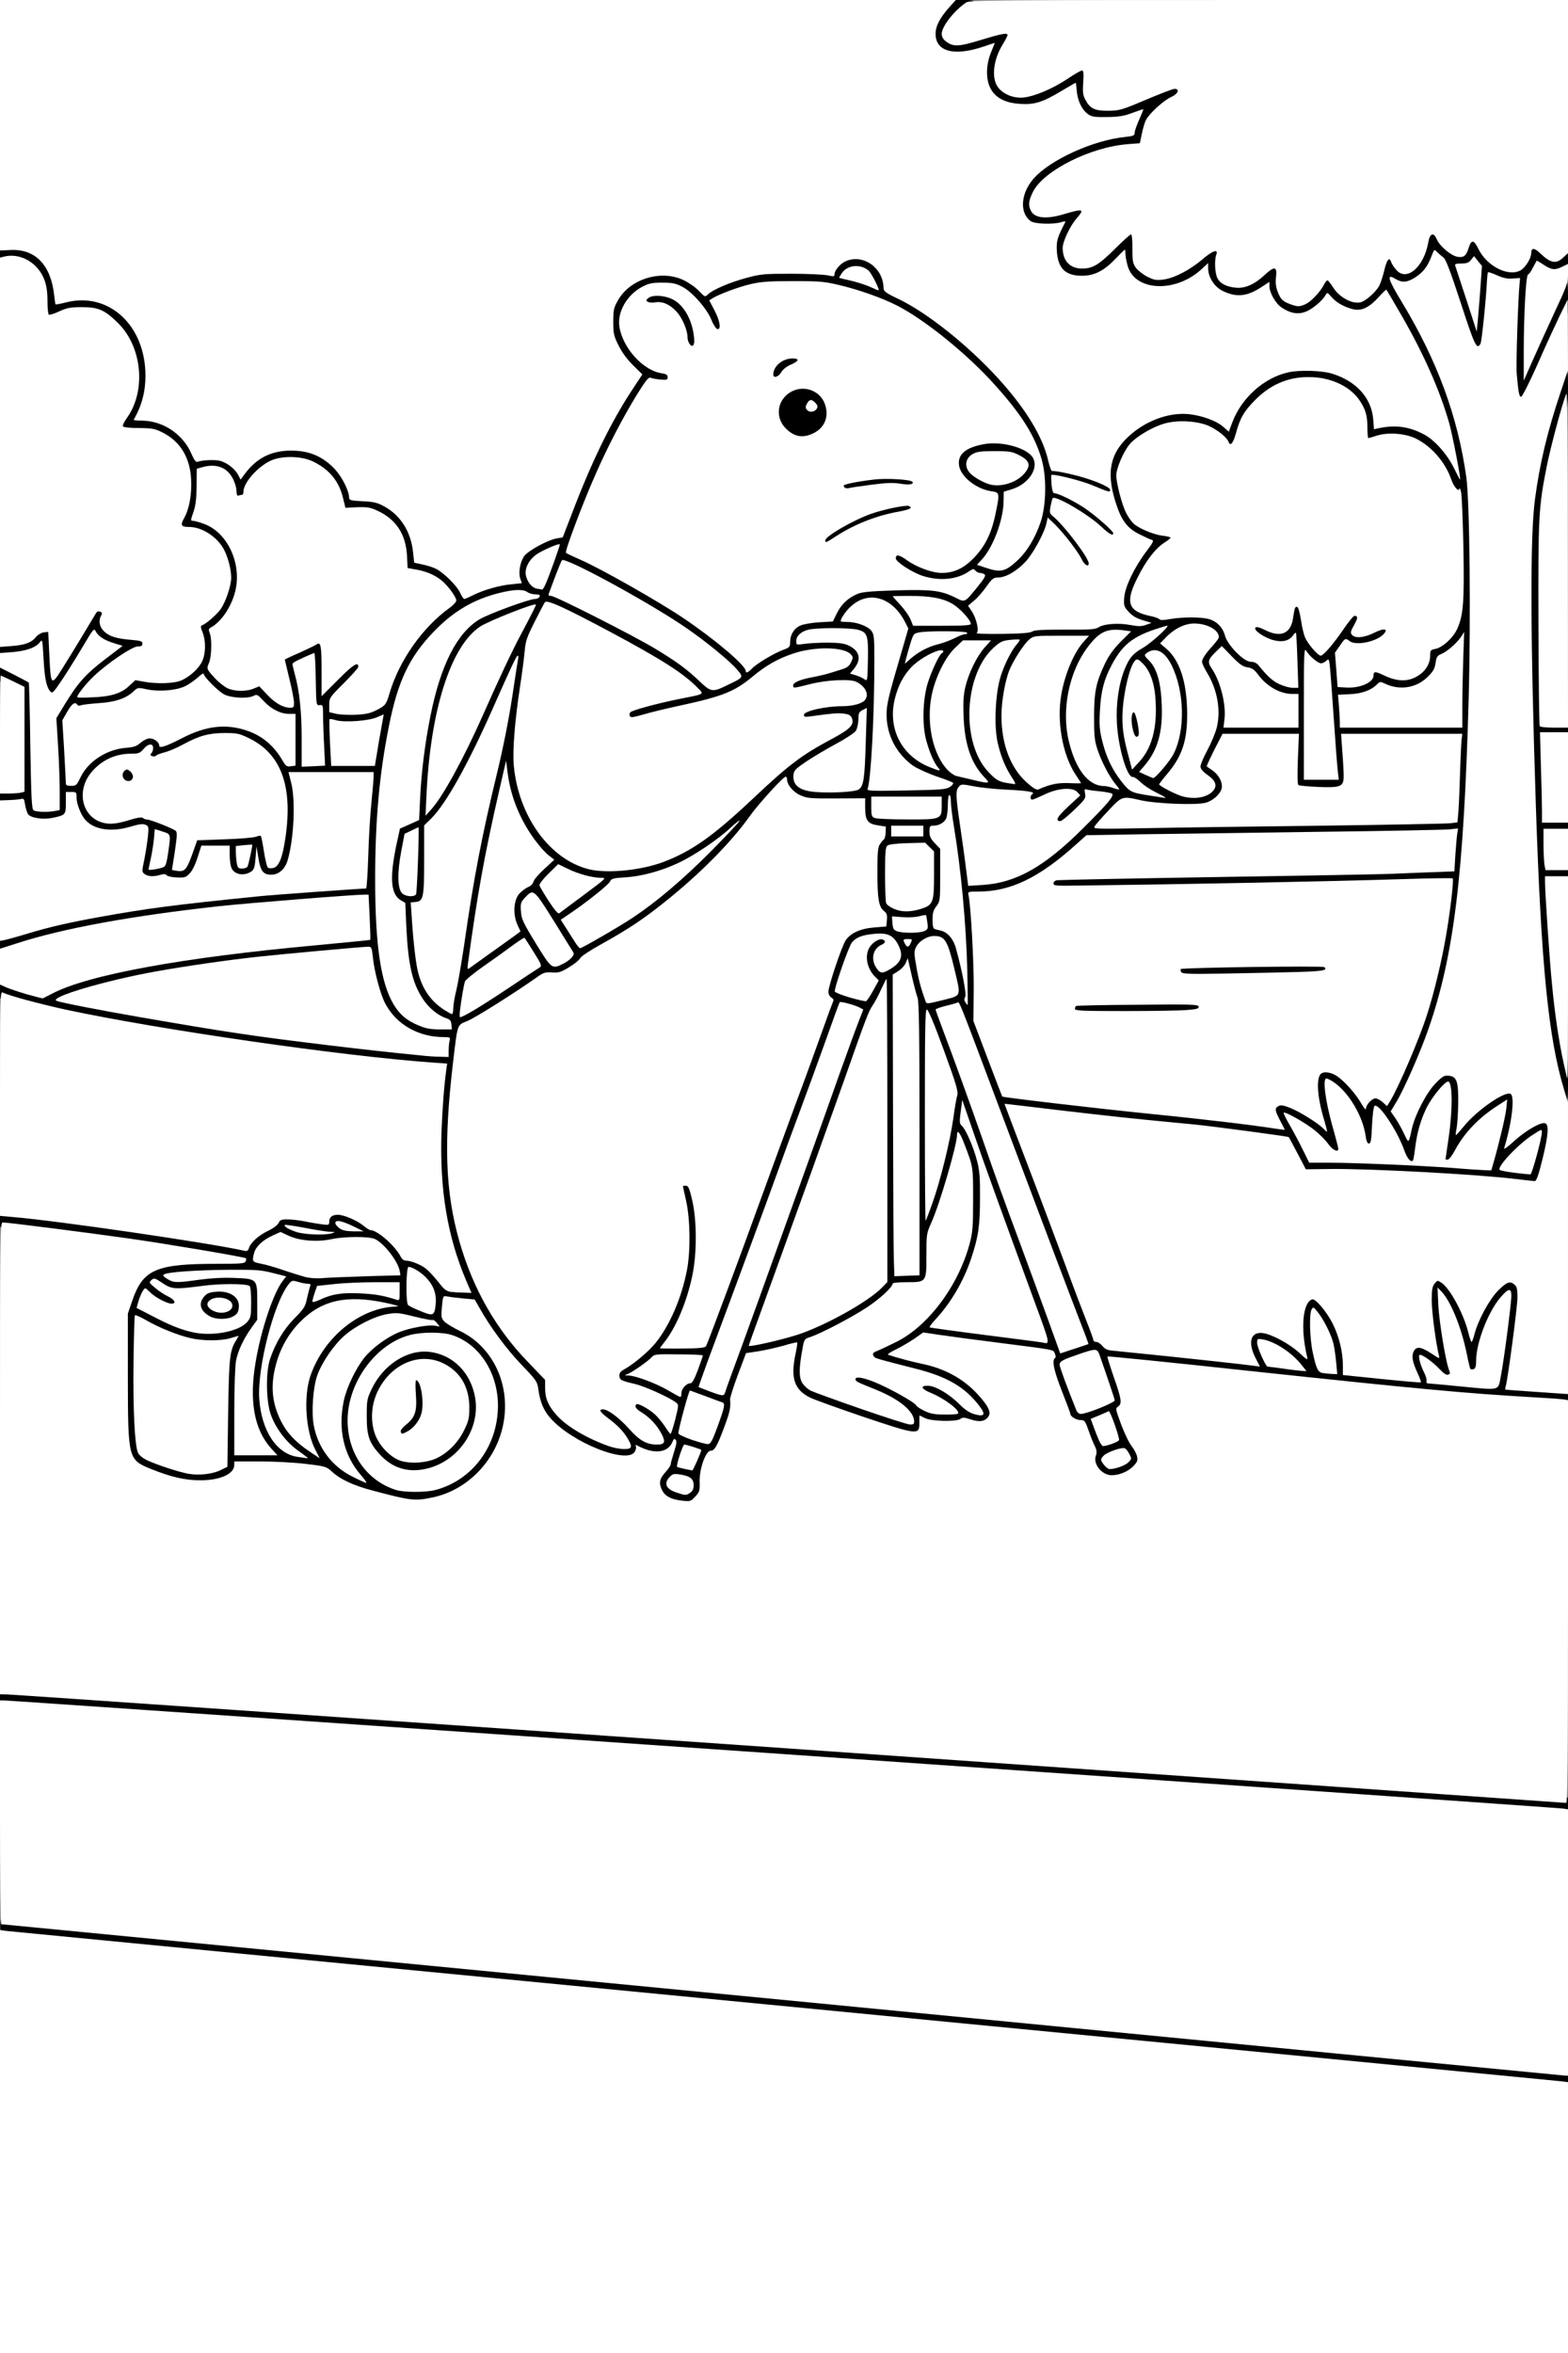
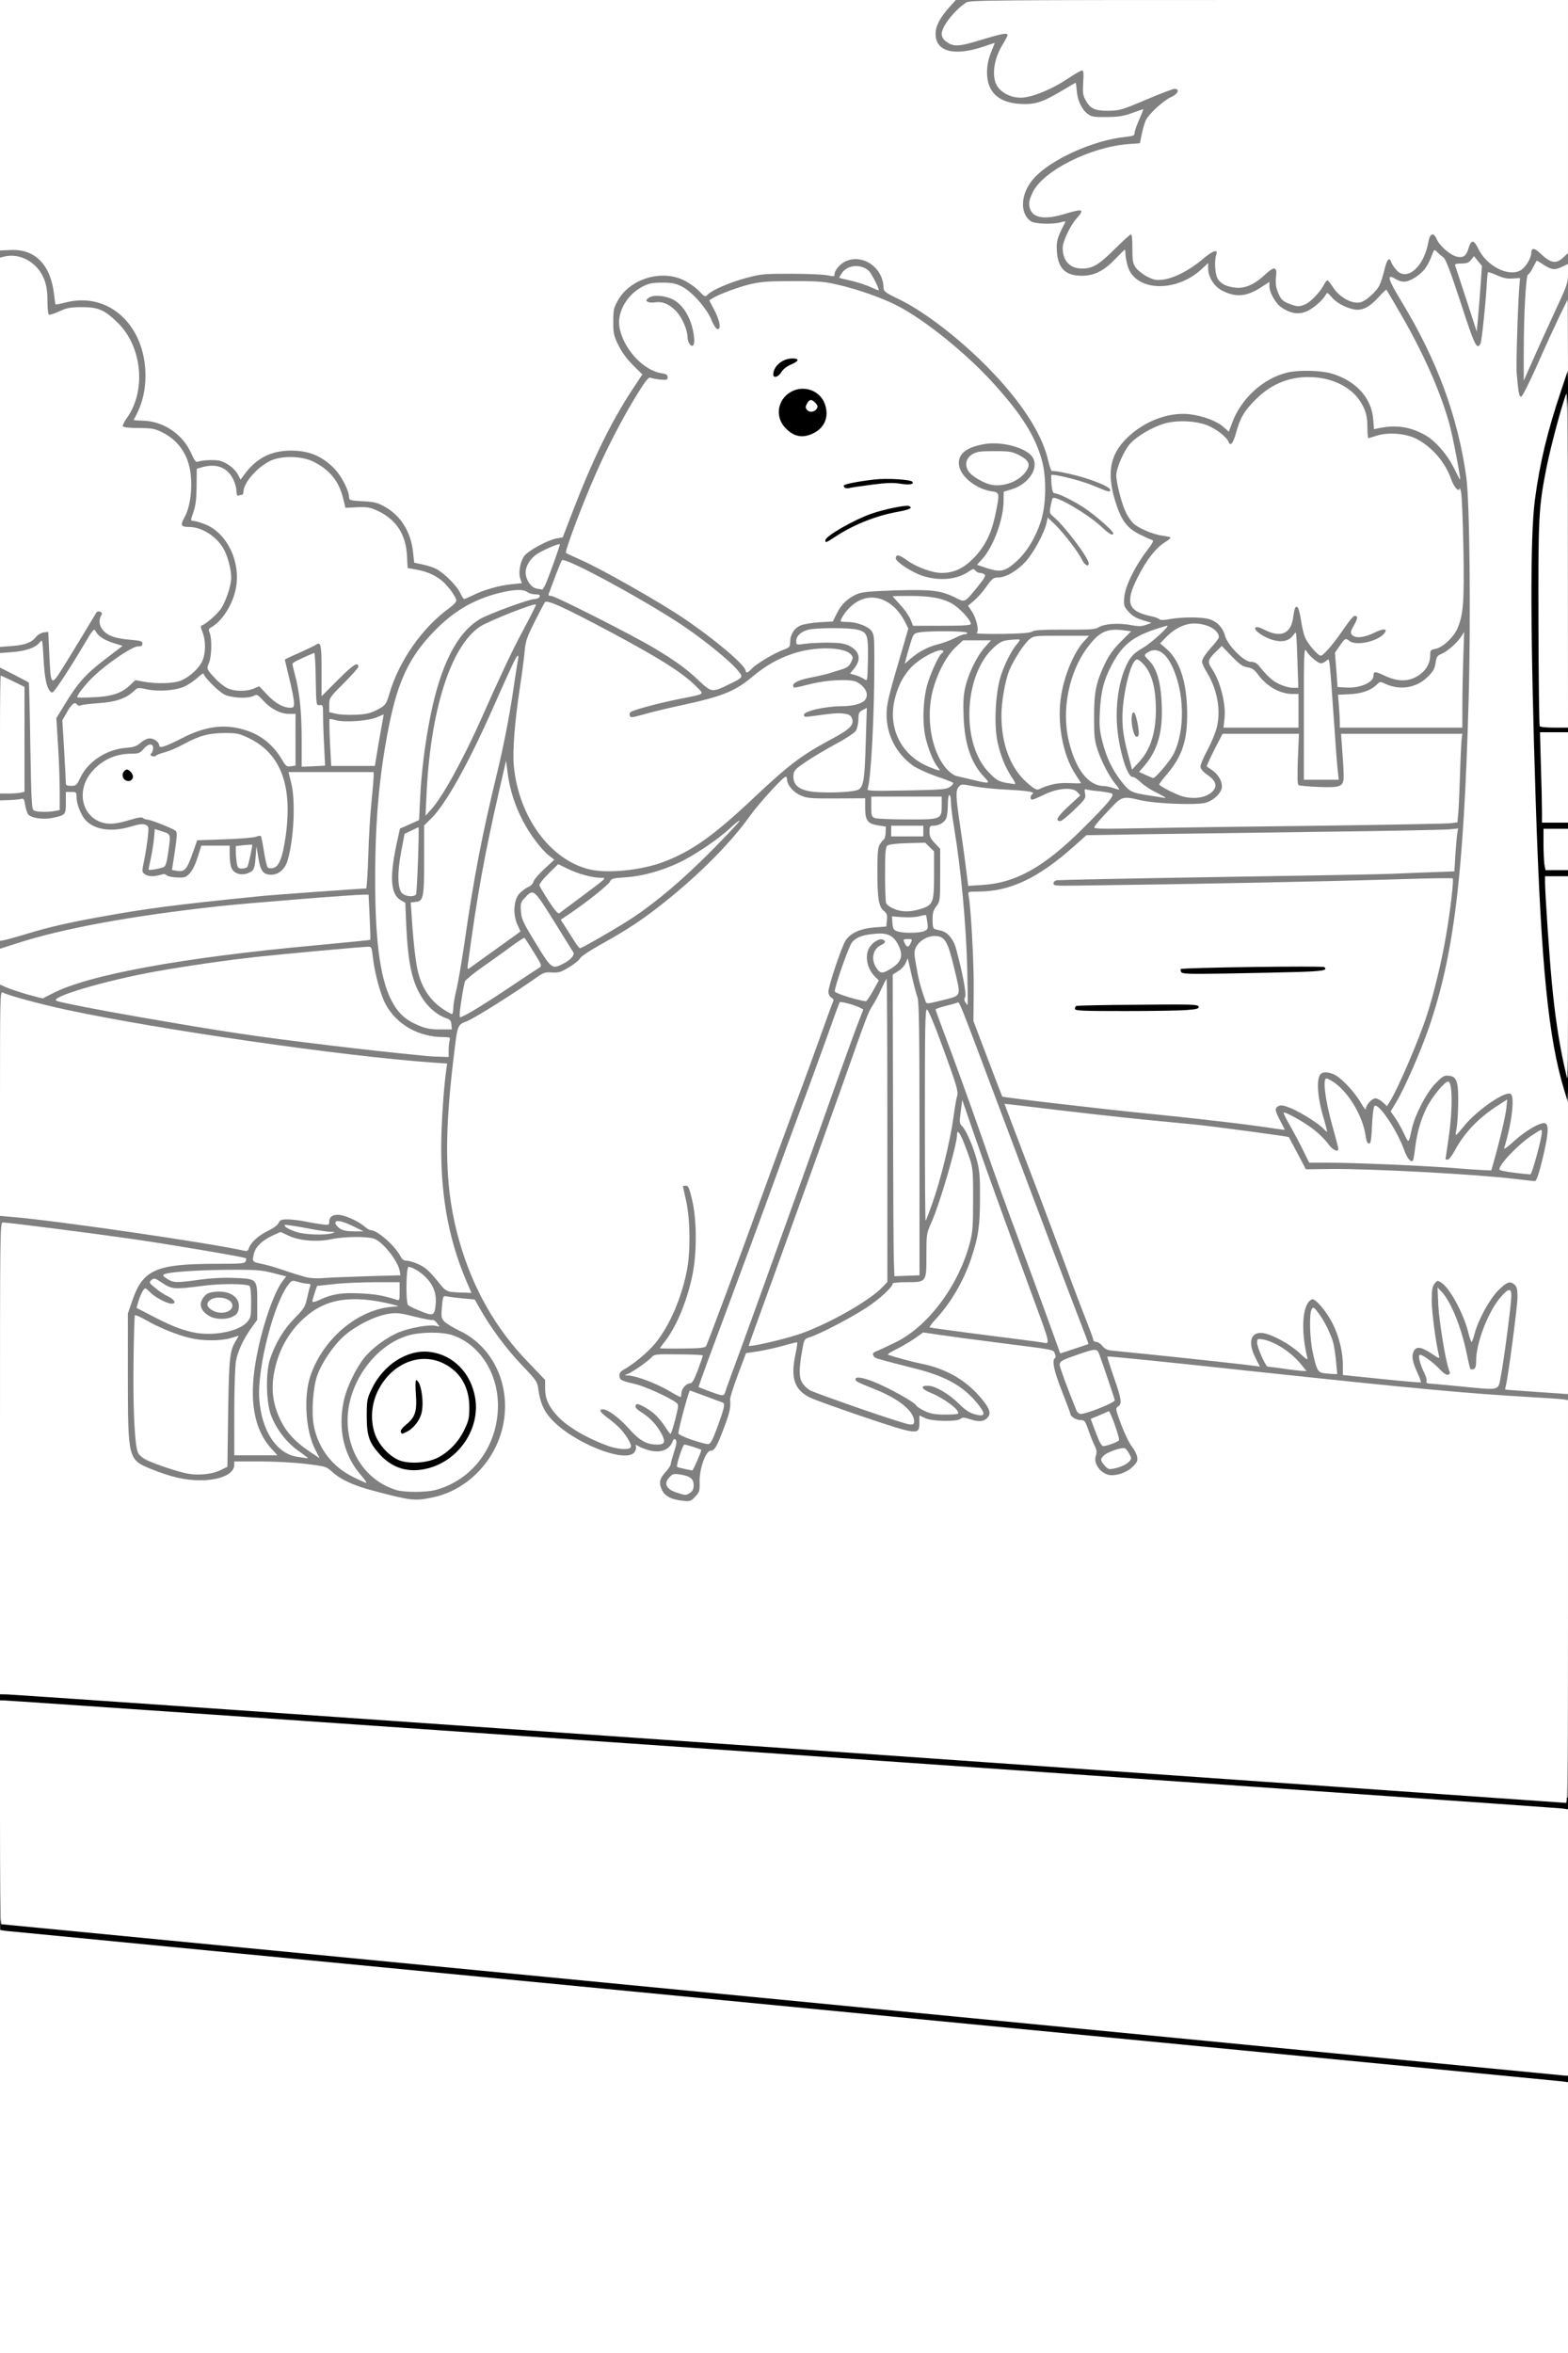
<svg xmlns="http://www.w3.org/2000/svg" class="img-fluid" id="outputsvg" style="transform: none; transform-origin: 50% 50%; cursor: move;" width="1024" height="1536" viewBox="0 0 10240 15360">
  <rect x="0" y="0" width="10240" height="15360" fill="#808080" stroke="none" />
  <g id="l7VTMNIUyyVpczynEpApNVu" fill="rgb(0,0,0)" style="transform: none;">
    <g>
      <path id="pvQMuqaej" d="M5085 13126 l-5080 -491 -3 -53 c-2 -28 1 -52 5 -52 20 -1 10190 981 10211 986 19 4 22 11 22 54 l0 50 -37 -1 c-21 -1 -2324 -222 -5118 -493z" />
      <path id="pk1WL22ee" d="M5125 11484 c-2783 -194 -5075 -353 -5092 -353 -33 -1 -33 -1 -33 -51 0 -50 0 -50 33 -50 17 -1 2321 158 5120 352 l5087 353 0 52 c0 51 -1 53 -27 52 -16 -1 -2305 -160 -5088 -355z" />
-       <path id="p6cF8bh1h" d="M4385 9821 c-76 -19 -105 -58 -105 -145 0 -50 4 -60 35 -95 19 -21 35 -47 35 -57 0 -17 -6 -19 -51 -16 -27 2 -64 -2 -80 -8 -27 -12 -32 -11 -45 9 -13 19 -25 21 -100 21 -95 0 -162 -18 -278 -77 -208 -104 -290 -199 -311 -358 -6 -46 -14 -57 -109 -156 -98 -102 -204 -245 -275 -371 -27 -49 -37 -58 -60 -58 -16 0 -49 -3 -75 -6 l-46 -7 0 45 c0 55 15 70 121 121 137 66 240 204 274 365 77 360 -129 707 -460 777 -87 18 -192 19 -270 1 -259 -58 -374 -102 -449 -171 -34 -31 -42 -34 -170 -49 -73 -9 -194 -16 -269 -16 -137 0 -137 0 -137 23 0 30 -34 62 -90 84 -34 13 -74 17 -165 17 -130 0 -206 -17 -347 -74 -153 -62 -152 -59 -153 -630 l0 -445 28 -82 c66 -195 157 -241 487 -244 l115 -1 -155 -29 c-189 -35 -540 -87 -915 -134 -154 -19 -299 -37 -322 -41 l-43 -5 0 -51 0 -51 92 6 c222 15 1041 131 1393 197 90 16 101 17 110 3 30 -47 69 -81 123 -107 36 -17 64 -38 71 -52 10 -22 16 -24 88 -24 43 0 110 7 148 15 90 19 95 19 95 -3 0 -31 22 -42 87 -42 70 0 146 28 199 73 18 15 37 27 43 27 45 0 160 101 197 172 10 20 22 28 42 28 44 0 125 44 162 89 85 101 95 109 133 115 34 4 38 3 32 -12 -39 -91 -100 -288 -120 -386 -52 -258 -59 -625 -19 -977 l6 -56 -93 -7 c-778 -58 -2232 -284 -2681 -417 l-108 -32 0 -58 c0 -53 2 -59 21 -59 11 0 30 5 42 12 12 7 62 24 112 39 l90 27 49 -25 c176 -89 649 -192 1186 -258 169 -20 833 -85 877 -85 9 0 11 -27 6 -117 -3 -65 -6 -119 -7 -120 -4 -6 -711 51 -911 72 -573 63 -1052 151 -1331 244 -130 44 -134 43 -134 -23 0 -62 -8 -57 160 -106 182 -53 420 -102 730 -149 186 -29 340 -47 780 -91 73 -8 660 -50 691 -50 4 0 10 -93 13 -207 7 -196 19 -371 32 -455 l6 -38 -242 0 c-227 0 -242 1 -234 18 16 37 16 295 0 407 -20 144 -32 183 -66 217 -26 25 -35 28 -97 28 -39 0 -74 -5 -80 -11 -9 -9 -20 -9 -42 1 -41 17 -137 9 -159 -14 -12 -11 -18 -38 -20 -91 l-4 -75 -62 0 -61 0 -24 75 c-14 46 -34 87 -52 106 l-30 32 -152 -7 c-83 -4 -159 -12 -169 -17 -23 -12 -24 -80 -4 -171 8 -35 16 -82 19 -105 6 -50 3 -51 -83 -28 -64 17 -169 19 -221 5 -87 -24 -145 -95 -159 -193 l-8 -52 -1 72 c-1 83 -2 84 -95 103 -75 15 -181 5 -206 -20 -10 -10 -21 -36 -25 -58 l-6 -40 -65 6 -64 5 0 -57 0 -56 43 0 c23 0 52 -3 65 -6 l22 -6 0 -312 0 -312 -65 -32 -65 -32 0 -60 c0 -75 3 -75 125 -13 l92 47 7 134 c3 75 6 246 6 381 0 135 3 263 6 283 8 43 26 53 84 43 l40 -7 0 -81 c0 -45 -5 -180 -12 -299 l-11 -217 49 -81 c82 -137 145 -211 237 -281 l86 -67 -49 -25 -49 -25 -42 71 c-23 40 -76 125 -118 189 -70 108 -78 118 -107 118 -57 0 -77 -47 -89 -208 -6 -81 -9 -92 -24 -87 -33 13 -116 25 -172 25 l-59 0 0 -49 0 -48 66 -7 c75 -8 113 -24 142 -61 18 -22 30 -26 79 -28 l58 -2 5 122 c3 67 8 124 11 128 6 6 183 -275 223 -353 16 -31 20 -33 64 -30 l47 3 0 59 c0 52 3 61 26 78 32 24 126 48 192 48 l47 0 0 50 c0 49 0 50 -31 50 -23 0 -59 20 -133 72 -100 71 -216 173 -216 190 0 14 85 9 141 -9 32 -10 69 -33 93 -56 41 -39 41 -39 101 -33 187 20 191 20 249 -8 66 -32 121 -90 137 -147 11 -35 10 -48 -4 -89 -25 -70 -23 -114 7 -128 68 -31 131 -114 160 -212 20 -66 9 -137 -32 -214 -44 -80 -143 -146 -222 -146 -16 0 -35 -3 -44 -6 -24 -9 -20 -65 8 -115 14 -24 30 -72 37 -107 31 -164 -39 -317 -178 -388 -53 -26 -67 -29 -158 -29 l-100 0 -3 -43 c-3 -34 3 -50 27 -85 36 -49 67 -132 76 -203 21 -154 -91 -359 -235 -435 -64 -33 -145 -31 -226 5 -39 17 -74 26 -95 24 l-34 -3 -6 -100 c-6 -112 -23 -162 -72 -214 -47 -49 -104 -72 -161 -65 l-46 7 0 -57 0 -56 88 0 c105 0 171 26 220 86 36 43 72 140 72 193 0 20 4 41 8 46 4 6 64 10 142 10 133 0 137 1 202 33 120 59 213 194 238 345 16 91 8 286 -14 346 -9 24 -16 45 -16 46 0 2 21 6 47 10 127 19 227 88 283 197 l33 63 70 -3 c79 -4 140 14 177 53 l23 24 49 -44 c87 -78 123 -90 278 -90 133 0 137 1 202 33 83 41 158 120 187 197 12 31 21 64 21 74 0 16 11 19 88 23 72 3 96 9 140 33 109 59 177 168 190 304 l7 64 55 12 c30 6 70 19 89 29 49 26 137 111 151 147 10 22 17 28 29 23 61 -28 185 -64 237 -69 l61 -7 5 -68 c7 -98 30 -130 130 -180 44 -22 97 -43 117 -46 l36 -6 64 -166 c121 -317 249 -581 377 -778 l53 -81 -50 -53 c-27 -29 -64 -82 -82 -119 -30 -63 -32 -72 -32 -181 0 -110 1 -117 31 -170 36 -64 112 -123 188 -145 29 -9 90 -15 145 -15 85 0 103 3 156 29 33 15 71 40 83 54 l24 25 71 -34 c126 -59 250 -85 432 -90 88 -3 194 -2 235 3 l75 8 15 -29 c27 -53 63 -71 150 -74 67 -4 85 -1 118 18 61 34 101 102 102 169 1 23 12 32 98 73 255 122 640 463 822 728 73 108 134 233 154 319 8 35 16 64 18 66 2 1 50 12 108 25 58 12 131 32 163 45 l57 23 0 -44 c0 -62 24 -145 56 -194 15 -22 54 -63 86 -90 117 -97 246 -138 407 -127 81 5 193 35 215 57 18 18 24 11 58 -57 61 -126 205 -242 338 -272 78 -18 280 -14 349 8 155 48 256 158 268 291 l5 57 72 -5 c131 -8 248 31 336 114 31 29 50 41 50 31 0 -25 -48 -186 -91 -302 -46 -125 -166 -369 -259 -528 l-62 -108 -42 39 c-53 49 -103 66 -164 57 -54 -8 -136 -41 -153 -61 -9 -12 -17 -9 -47 17 -58 51 -116 72 -182 66 -97 -8 -165 -56 -190 -131 l-11 -33 -42 21 c-33 16 -61 21 -127 21 -112 0 -173 -28 -208 -97 l-24 -46 -80 41 c-73 39 -87 42 -170 46 -146 5 -243 -37 -268 -116 -6 -21 -13 -44 -16 -52 -3 -9 -17 -2 -45 24 -65 59 -110 75 -214 75 -99 0 -138 -15 -172 -66 -21 -33 -31 -196 -15 -243 l11 -31 -82 0 c-125 0 -157 -33 -157 -162 0 -83 19 -133 70 -192 108 -122 389 -251 596 -272 62 -7 62 -7 68 -42 3 -20 4 -37 3 -38 -1 -1 -27 2 -57 8 -86 16 -224 6 -257 -18 -33 -25 -63 -82 -70 -133 l-5 -38 -66 38 c-105 61 -147 72 -270 67 -96 -3 -112 -7 -155 -32 -68 -40 -90 -87 -91 -196 -1 -47 2 -97 7 -112 7 -27 6 -27 -20 -17 -46 17 -176 23 -232 9 -74 -18 -91 -43 -91 -139 0 -81 9 -103 72 -183 l30 -38 89 0 c82 0 89 1 89 20 0 11 -4 20 -9 20 -18 0 -127 108 -147 145 l-19 37 24 19 c32 26 60 24 186 -16 67 -21 131 -35 163 -35 l52 0 0 40 c0 27 -10 55 -30 87 -85 133 -70 231 43 278 31 13 45 14 80 4 66 -17 182 -74 253 -124 54 -37 73 -45 111 -45 l46 0 -6 77 c-10 127 30 183 130 183 44 0 83 -12 219 -70 130 -55 176 -70 214 -70 l50 0 0 48 c0 46 -1 48 -41 65 -47 20 -144 108 -165 150 -8 15 -20 55 -27 90 l-13 62 -79 6 c-236 18 -545 170 -615 302 -29 55 -22 89 20 107 27 11 41 10 108 -10 42 -12 101 -25 130 -27 l52 -5 0 42 c0 33 -7 50 -31 78 -18 20 -45 64 -61 98 -24 52 -27 65 -18 90 27 72 81 91 148 55 19 -9 75 -59 126 -109 87 -87 95 -92 135 -92 l41 0 -2 93 c-3 83 -1 95 20 125 13 18 45 43 70 56 38 19 54 21 86 14 57 -12 142 -61 216 -123 58 -50 68 -55 112 -55 l48 0 0 34 c0 19 -4 46 -10 60 -10 28 3 79 27 107 7 9 31 21 53 28 35 10 46 9 85 -8 24 -11 67 -40 94 -66 45 -42 53 -46 93 -43 l43 3 1 70 c0 45 6 81 17 102 18 34 62 63 96 63 28 0 96 -63 128 -117 22 -39 29 -43 63 -43 33 0 40 5 66 46 28 44 94 94 126 94 21 0 96 -67 115 -104 9 -17 24 -62 33 -101 l17 -70 40 -3 c36 -3 41 0 52 27 18 41 45 64 69 57 42 -14 95 -107 110 -196 l7 -45 47 -3 c45 -3 48 -2 61 31 17 39 94 109 116 105 8 -2 22 -21 30 -43 18 -48 26 -55 67 -55 28 0 34 6 60 57 32 62 100 122 158 140 58 18 108 -27 126 -112 5 -26 11 -30 44 -33 32 -3 44 2 81 37 25 23 48 41 52 41 5 0 22 -9 38 -20 49 -33 55 -28 55 50 0 66 -1 71 -26 80 -37 15 -101 12 -134 -5 -29 -15 -30 -14 -44 14 -9 16 -21 31 -27 33 -11 4 -28 256 -28 413 l0 80 24 -51 c97 -216 191 -410 200 -416 30 -22 35 -7 35 91 l0 99 -78 168 c-43 93 -102 224 -132 291 l-53 123 -43 0 -43 0 -7 -47 c-10 -67 -10 -316 -1 -534 l8 -187 -58 -4 c-32 -3 -66 -9 -75 -13 -16 -6 -18 -1 -18 36 0 76 -32 383 -41 402 -7 12 -22 17 -54 17 l-44 0 -92 -283 c-95 -296 -117 -339 -139 -281 -30 78 -115 144 -187 144 l-42 0 65 108 c111 182 238 461 304 667 39 122 74 282 96 440 33 236 29 1463 -7 2110 -40 728 -96 1110 -221 1495 -46 143 -140 368 -202 485 l-42 80 27 43 27 42 17 -52 c28 -88 87 -190 141 -246 l51 -53 64 3 c60 3 65 5 79 33 10 21 15 63 15 146 l0 116 50 -45 c124 -112 259 -170 295 -127 13 16 9 205 -6 255 l-7 25 24 -22 c47 -43 126 -74 177 -71 l47 3 3 68 c2 52 -6 104 -33 218 l-37 149 -45 0 c-25 0 -99 -7 -166 -15 -281 -33 -1019 -71 -1224 -62 l-133 6 -50 -97 c-27 -53 -54 -103 -58 -109 -9 -14 -414 -73 -677 -98 -323 -31 -561 -56 -770 -81 -265 -32 -325 -38 -325 -32 0 3 57 153 126 334 69 181 172 455 229 609 56 154 124 332 149 395 25 63 46 120 46 127 0 7 9 13 19 13 11 0 29 12 40 26 14 18 32 27 58 30 21 2 108 11 193 19 215 22 608 64 647 69 30 4 32 3 22 -20 -5 -14 -9 -54 -9 -88 0 -81 15 -96 94 -96 59 0 127 23 198 67 21 13 39 23 42 23 2 0 6 -56 7 -124 4 -108 7 -128 25 -153 16 -22 31 -29 64 -31 39 -3 46 0 84 40 84 88 145 254 146 394 l0 60 207 21 c114 12 209 20 211 18 2 -2 -1 -13 -8 -24 -18 -34 -23 -142 -8 -171 16 -29 62 -38 110 -21 17 6 32 10 33 9 2 -2 -3 -39 -11 -83 -7 -44 -13 -134 -13 -200 -1 -145 8 -165 71 -165 35 0 47 6 79 40 36 38 118 187 132 240 6 22 12 13 52 -68 31 -65 61 -110 99 -148 51 -51 58 -54 104 -54 73 0 82 15 82 136 -1 58 -15 195 -34 329 -19 127 -32 233 -30 236 2 4 77 10 166 14 90 3 171 9 181 11 13 4 17 16 17 55 l0 50 -62 -6 c-35 -3 -137 -10 -228 -15 -432 -27 -793 -61 -1765 -165 -231 -25 -508 -54 -615 -65 -107 -10 -216 -22 -242 -25 l-47 -6 35 103 c34 101 45 200 24 213 -14 9 46 162 82 208 26 32 33 51 36 98 4 56 3 60 -30 93 -39 39 -89 56 -166 56 -96 0 -142 -44 -142 -136 0 -28 -13 -82 -32 -135 -32 -86 -34 -89 -64 -89 -27 0 -64 -25 -64 -43 0 -4 -25 -70 -55 -146 -47 -118 -55 -149 -55 -204 l0 -64 -42 -6 c-45 -7 -641 -84 -718 -93 -41 -5 -51 -2 -115 41 -38 26 -71 48 -73 50 -1 1 42 12 95 24 208 48 320 105 419 214 86 94 106 166 60 212 -23 23 -25 23 -230 22 l-206 -2 0 28 c0 35 -36 50 -105 44 -27 -2 -187 -51 -355 -108 -424 -144 -435 -153 -427 -345 l4 -111 -74 18 c-40 10 -98 21 -127 24 l-54 7 -47 128 c-30 83 -47 149 -50 187 -2 37 -18 97 -45 168 -49 129 -64 155 -89 155 -31 0 -71 114 -71 199 0 62 -3 72 -29 100 -27 29 -34 31 -93 30 -34 -1 -76 -4 -93 -8z m104 -115 c10 -11 7 -17 -11 -30 -28 -20 -62 -20 -78 -1 -10 13 -7 17 21 30 43 18 54 18 68 1z m-1674 -10 c230 -61 405 -286 405 -521 0 -122 -59 -254 -150 -339 -76 -69 -137 -98 -225 -104 -242 -16 -469 179 -531 455 -15 67 -15 88 -5 148 42 256 276 423 506 361z m-1405 -130 l45 -21 6 -355 c3 -195 9 -367 14 -381 l7 -27 -129 -4 c-143 -5 -229 -28 -368 -98 -71 -36 -74 -36 -79 -16 -9 33 -6 519 3 646 5 64 15 128 22 143 14 31 70 60 197 102 146 48 201 50 282 11z m822 -63 c-33 -90 -42 -271 -18 -383 19 -91 78 -217 136 -288 70 -87 240 -192 310 -192 34 0 14 -17 -33 -29 -84 -21 -240 42 -350 140 -238 212 -273 556 -76 764 29 30 53 55 54 55 1 0 -9 -30 -23 -67z m2283 20 c17 -40 17 -40 -9 -45 -14 -2 -22 6 -32 34 -9 28 -10 38 -1 42 23 9 27 6 42 -31z m2814 2 c27 -27 -1 -38 -48 -19 -41 16 -48 24 -34 38 11 11 65 -2 82 -19z m-5609 -60 c0 -2 -11 -21 -25 -41 -71 -105 -95 -337 -57 -559 12 -66 24 -129 27 -140 7 -20 7 -20 -10 0 -32 39 -73 132 -84 190 -6 32 -11 170 -11 307 l0 248 80 0 c44 0 80 -2 80 -5z m2350 -43 c0 -17 -74 -94 -126 -133 -50 -36 -54 -43 -54 -79 l0 -40 48 0 c63 0 118 35 201 128 40 45 77 76 103 87 22 9 43 14 45 11 16 -16 -71 -114 -137 -152 -28 -17 -31 -23 -28 -64 3 -43 5 -45 35 -48 44 -4 124 40 173 96 l39 43 10 -37 c7 -26 7 -42 0 -50 -20 -24 -195 -104 -264 -120 -99 -24 -100 -24 -103 -83 -3 -49 -1 -52 28 -69 125 -68 232 -182 304 -322 118 -229 156 -491 106 -721 -11 -51 -20 -108 -20 -126 0 -33 0 -33 49 -33 l49 0 23 93 c32 133 32 406 0 555 -27 127 -68 241 -121 338 l-41 74 95 0 c80 0 95 -3 101 -17 28 -72 276 -740 356 -963 55 -151 147 -401 204 -555 174 -467 253 -695 244 -701 -5 -3 -9 -30 -9 -61 0 -63 76 -309 113 -365 32 -48 94 -76 188 -84 84 -7 95 -16 59 -49 -33 -30 -40 -80 -40 -278 0 -161 3 -193 17 -218 10 -16 21 -29 25 -29 4 0 8 -6 8 -14 0 -9 -16 -15 -47 -19 -65 -7 -83 -31 -83 -111 l0 -62 -187 0 c-169 -1 -193 -3 -235 -22 -28 -12 -55 -33 -66 -52 l-19 -31 -67 73 c-37 39 -92 107 -122 149 -115 164 -323 374 -553 557 -141 113 -239 178 -410 273 -78 43 -138 83 -143 95 -6 12 -38 38 -71 58 -50 29 -72 36 -114 36 -50 0 -60 5 -230 118 -240 159 -271 178 -323 198 -25 9 -49 20 -53 24 -21 19 -77 579 -77 772 0 527 188 1017 526 1367 l114 119 0 56 c0 145 150 281 415 376 59 22 65 23 65 12z m-2091 -82 c-18 -85 -6 -321 20 -394 59 -166 184 -311 329 -384 87 -43 87 -52 -2 -52 -232 0 -443 192 -502 456 -20 94 -10 173 35 270 26 55 118 171 128 161 2 -2 -2 -28 -8 -57z m5288 36 c-2 -6 -13 -34 -23 -62 -17 -49 -18 -51 -45 -41 -26 10 -27 11 -14 48 24 67 32 77 60 71 14 -2 24 -10 22 -16z m-2613 -88 c20 -56 35 -102 34 -103 -13 -8 -161 -55 -164 -52 -8 8 -52 202 -48 207 5 5 122 48 135 49 3 1 23 -45 43 -101z m1251 -58 c-36 -40 -124 -91 -229 -134 -60 -25 -113 -49 -118 -54 -5 -5 -8 -25 -6 -43 3 -33 4 -34 54 -37 39 -2 70 5 130 28 92 36 270 135 277 154 7 19 84 52 137 60 l45 7 -25 -21 c-24 -19 -125 -71 -163 -84 -14 -5 -18 -14 -15 -48 l3 -43 55 -5 55 -5 -70 -17 c-203 -51 -351 -93 -357 -103 -4 -5 -8 -27 -8 -48 0 -32 4 -39 28 -48 15 -6 68 -31 117 -55 165 -79 312 -240 415 -457 79 -166 94 -239 94 -452 0 -168 -2 -185 -26 -250 -29 -79 -27 -80 -62 60 -34 134 -87 295 -125 379 -30 67 -31 73 -31 212 0 175 1 174 -132 174 -49 0 -88 4 -88 8 0 23 -82 99 -168 156 -98 65 -306 174 -374 195 -39 13 -35 1 -64 176 -6 39 24 88 68 112 38 20 591 211 597 206 2 -1 -4 -12 -14 -23z m1271 -78 l62 -27 -45 -130 c-25 -71 -48 -133 -52 -137 -7 -8 -141 33 -170 51 -11 7 -6 28 27 107 22 55 45 116 52 137 14 45 20 45 126 -1z m-2708 -148 c23 -5 31 -15 46 -57 10 -29 21 -58 23 -64 4 -10 -23 -13 -115 -13 -99 0 -122 3 -133 17 -8 9 -31 29 -53 44 l-38 29 28 10 c78 29 132 52 159 70 l30 19 13 -25 c7 -14 25 -27 40 -30z m242 46 c0 -5 49 -143 109 -307 60 -164 153 -419 206 -568 53 -148 149 -414 212 -590 63 -176 159 -444 213 -595 54 -151 107 -299 118 -328 22 -58 18 -65 -37 -73 -24 -4 -28 5 -88 176 -35 99 -118 326 -184 505 -67 179 -143 386 -169 460 -27 74 -92 252 -145 395 -53 143 -148 397 -210 565 -62 168 -116 313 -120 322 -5 13 1 21 27 32 39 17 68 20 68 6z m5064 -107 c9 -49 25 -160 36 -248 11 -88 22 -171 25 -185 6 -25 5 -24 -20 5 -34 40 -99 176 -120 249 -10 33 -20 91 -24 130 l-6 71 -47 3 c-53 3 -48 11 -73 -116 -25 -124 -100 -332 -120 -332 -9 0 49 344 66 387 13 34 11 93 -3 93 -6 0 -9 3 -5 6 7 8 133 21 213 23 l62 1 16 -87z m-384 49 c0 -5 -13 -21 -29 -36 l-28 -27 11 35 c7 23 17 36 28 36 10 0 18 -4 18 -8z m-696 -94 c-12 -89 -28 -145 -61 -211 -56 -113 -66 -69 -27 121 20 98 31 120 63 125 14 2 27 5 29 6 1 0 0 -18 -4 -41z m-290 -26 c-38 -34 -144 -95 -152 -87 -2 2 8 26 23 54 26 47 31 51 74 56 25 4 51 8 56 10 35 12 35 -1 -1 -33z m-1404 -102 c63 -18 63 -18 24 -116 -40 -97 -202 -526 -524 -1384 -276 -734 -251 -676 -292 -672 -18 2 -36 7 -41 11 -4 4 40 135 97 292 58 156 136 374 175 484 96 275 144 408 254 705 52 140 130 353 173 472 43 120 84 218 89 218 6 0 26 -5 45 -10z m-1882 -69 c221 -64 512 -219 613 -328 l36 -38 -5 -892 -4 -892 -26 37 c-30 44 -42 76 -187 487 -63 176 -161 451 -218 610 -58 160 -154 427 -215 595 -60 168 -122 336 -136 374 -14 37 -26 73 -26 78 0 13 45 5 168 -31z m1677 12 c-19 -50 -334 -912 -341 -933 l-8 -25 -7 25 c-4 14 -7 70 -8 125 -1 131 -14 207 -58 338 -38 115 -108 247 -181 340 -25 31 -43 59 -41 61 2 2 146 21 319 43 173 22 319 41 324 42 4 0 5 -7 1 -16z m-5309 -57 l39 -15 -73 0 c-80 -1 -133 -19 -157 -55 -18 -24 -20 -108 -4 -138 11 -20 9 -21 -21 -14 -18 3 -53 6 -79 7 -25 0 -40 3 -33 6 7 3 12 23 12 49 l0 44 -50 0 c-50 0 -140 -35 -156 -61 -7 -12 -24 6 -24 27 0 13 141 89 230 124 125 50 228 58 316 26z m417 -90 c49 -48 62 -69 69 -105 4 -24 7 -45 6 -46 -2 -1 -15 -5 -30 -9 -24 -5 -30 -1 -55 41 -32 55 -93 201 -93 223 1 9 10 3 22 -15 12 -16 48 -57 81 -89z m-293 -68 c0 -72 0 -72 -55 -82 -26 -5 -27 -4 -9 5 34 17 46 51 42 118 -2 51 -1 59 10 44 7 -9 12 -46 12 -85z m178 -124 c11 -20 8 -23 -49 -37 -57 -14 -60 -14 -45 2 12 13 16 41 16 117 l1 99 33 -80 c18 -44 38 -90 44 -101z m-323 157 c8 -14 -30 -32 -50 -24 -15 5 -14 8 6 19 29 16 36 17 44 5z m1347 -18 c2 -16 -1 -43 -6 -61 -10 -35 -66 -106 -97 -122 -18 -10 -19 -6 -19 75 l0 86 53 24 c66 30 65 30 69 -2z m-232 -93 c0 -19 -6 -20 -152 -19 l-153 2 110 8 c61 4 124 12 140 18 46 14 55 13 55 -9z m-232 -117 c122 -3 222 -8 222 -12 0 -18 -66 -105 -108 -142 l-47 -41 -105 6 c-373 19 -346 20 -421 -4 l-69 -23 -47 29 c-25 16 -55 42 -67 57 -25 33 -16 42 51 52 24 3 74 18 111 31 103 38 204 64 232 58 14 -3 125 -8 248 -11z m3629 -358 c2 -192 -1 -586 -5 -875 -8 -509 -9 -528 -33 -615 -13 -49 -24 -91 -25 -93 -1 -2 -14 4 -28 13 l-26 17 0 812 c0 446 3 875 7 954 l6 143 51 -3 51 -3 2 -350z m153 -360 c40 -151 63 -270 79 -400 l8 -70 -69 -190 c-38 -104 -71 -191 -74 -194 -2 -2 -4 234 -3 525 0 365 3 521 10 504 6 -14 28 -92 49 -175z m3869 -41 c12 -48 20 -89 17 -91 -3 -3 -42 32 -88 78 l-83 83 40 7 c95 15 90 19 114 -77z m-275 14 c34 -120 76 -291 71 -296 -5 -6 -64 38 -124 93 -68 62 -172 217 -156 233 3 4 43 9 88 13 45 3 87 7 94 7 6 1 18 -22 27 -50z m-314 5 c0 -16 9 -89 20 -163 11 -74 20 -169 20 -210 l-1 -75 -35 40 c-69 77 -128 230 -141 362 l-6 62 64 4 c35 2 67 4 72 5 4 1 7 -10 7 -25z m-265 -15 c-14 -47 -86 -185 -120 -226 l-34 -44 -3 109 -3 108 -43 3 c-47 3 -44 7 -60 -82 -15 -80 -73 -191 -133 -260 -28 -31 -55 -56 -60 -56 -13 0 -4 46 42 217 22 78 39 160 39 182 l0 41 -48 0 c-46 0 -50 -2 -79 -44 -29 -40 -138 -136 -155 -136 -4 0 15 45 42 100 l50 100 182 3 c101 1 229 3 286 5 103 2 103 2 97 -20z m-835 -244 c-17 -44 -12 -102 9 -114 45 -23 134 0 234 61 40 24 48 26 43 12 -27 -89 -29 -250 -4 -280 6 -8 34 -13 73 -13 52 0 68 4 101 28 41 31 101 93 129 136 14 21 20 24 31 15 9 -7 37 -10 74 -7 l59 4 65 -140 c143 -313 212 -524 276 -850 21 -103 61 -388 56 -394 -2 -1 -124 2 -272 8 -148 5 -546 14 -884 20 -338 6 -792 15 -1008 19 -216 4 -404 6 -417 3 -22 -4 -25 -10 -25 -48 0 -37 3 -44 23 -48 12 -2 477 -12 1032 -21 859 -13 1554 -30 1561 -38 1 -1 5 -49 9 -106 l8 -103 -444 6 c-244 3 -775 11 -1179 17 l-735 11 -75 67 c-235 211 -421 300 -622 301 -38 0 -68 3 -68 8 0 4 7 86 15 182 8 96 15 270 15 387 l0 212 91 243 c50 134 93 244 94 246 5 6 603 76 1005 117 239 25 496 54 570 64 183 26 171 26 160 -5z m-5410 -469 c0 -34 -1 -35 -39 -35 -157 0 -303 -85 -374 -217 -32 -61 -72 -207 -82 -306 l-7 -68 -42 6 c-22 3 -147 14 -276 25 -410 36 -710 74 -1030 131 -158 28 -461 102 -545 132 -38 14 -39 15 -15 21 63 16 197 41 455 86 559 97 737 124 1245 185 243 29 349 41 620 68 92 10 90 10 90 -28z m-15 -157 c-58 -21 -117 -71 -156 -131 -68 -105 -94 -224 -106 -478 l-6 -145 -29 -17 c-42 -24 -58 -72 -58 -174 0 -92 9 -158 36 -281 l16 -73 63 -28 62 -28 6 -129 c13 -273 66 -601 128 -785 42 -127 112 -260 168 -320 62 -66 134 -106 274 -154 105 -36 141 -55 104 -55 -32 0 -186 45 -245 71 -184 83 -358 253 -454 444 -125 246 -208 788 -208 1345 1 492 61 768 191 872 51 41 146 78 199 77 44 -1 44 -1 15 -11z m395 -251 c107 -72 197 -131 199 -133 3 -2 -53 -99 -65 -113 -2 -2 -34 19 -71 46 -37 27 -114 82 -170 122 -65 45 -105 80 -108 94 -32 140 -32 141 -2 126 12 -7 110 -71 217 -142z m-329 3 c11 -47 33 -177 50 -290 63 -441 116 -715 214 -1119 52 -216 110 -509 101 -518 -1 -1 -30 64 -65 145 -146 336 -309 629 -404 724 l-47 46 0 224 c0 245 -5 271 -53 276 -25 3 -27 6 -27 52 0 70 19 245 35 322 19 93 60 171 119 226 50 46 51 46 54 22 2 -14 12 -63 23 -110z m3227 54 c42 -12 52 -18 48 -32 -3 -9 -17 -69 -32 -132 -43 -184 -78 -213 -161 -137 -34 31 -27 115 22 270 21 65 12 63 123 31z m-514 -32 c17 -38 17 -39 -8 -87 -20 -37 -26 -62 -26 -112 0 -35 5 -73 11 -85 17 -31 4 -32 -31 -1 -24 22 -41 57 -75 157 -25 71 -44 130 -42 132 6 5 143 41 148 38 3 -2 13 -20 23 -42z m146 -172 c38 -27 45 -52 24 -92 -12 -21 -19 -28 -22 -18 -2 8 -18 24 -35 35 -34 22 -46 57 -27 81 16 19 27 18 60 -6z m-2142 -30 c17 -11 32 -22 32 -24 0 -3 -50 -85 -112 -182 l-112 -177 -24 28 c-18 21 -22 35 -18 57 7 36 177 318 191 318 6 0 25 -9 43 -20z m-431 -104 c109 -77 111 -79 101 -107 -5 -16 -8 -69 -6 -118 3 -83 5 -92 32 -120 15 -16 41 -35 57 -41 16 -7 29 -19 29 -27 0 -8 22 -38 50 -67 l50 -53 -21 -19 c-69 -62 -166 -229 -210 -359 l-23 -70 -18 75 c-29 121 -105 505 -127 640 -29 177 -51 327 -51 345 0 19 -4 22 137 -79z m3028 -177 c-9 -101 -25 -251 -36 -334 -32 -247 -30 -237 -48 -229 -9 4 -31 9 -48 12 -18 2 -33 8 -33 12 0 4 16 24 35 44 l35 37 0 201 c0 200 0 201 -26 235 -35 47 -30 85 13 94 49 10 84 37 102 79 9 21 17 37 19 35 2 -1 -4 -85 -13 -186z m-2357 110 c59 -34 145 -86 192 -117 90 -60 309 -232 348 -275 23 -25 23 -25 -65 8 -107 41 -222 65 -303 65 -43 0 -60 4 -60 13 0 7 -12 25 -27 39 -29 26 -227 175 -258 193 -16 10 -14 16 21 72 22 34 40 62 42 63 2 0 52 -27 110 -61z m2093 -29 c37 -21 18 -30 -61 -30 -82 0 -101 11 -52 28 36 14 89 14 113 2z m-23 -145 c83 -25 92 -44 92 -191 0 -115 -1 -125 -24 -151 -24 -28 -26 -28 -118 -25 -51 2 -99 8 -105 14 -14 11 -19 281 -6 313 6 16 75 54 99 55 6 0 33 -7 62 -15z m-2134 -146 c-2 -4 -21 -9 -41 -13 -21 -3 -64 -17 -95 -30 l-57 -23 -42 43 -42 43 42 65 42 65 99 -72 c53 -40 96 -75 94 -78z m-1144 -136 c0 -135 -2 -161 -14 -157 -18 7 -60 224 -53 277 3 21 13 48 23 58 17 19 19 19 31 3 9 -13 13 -64 13 -181z m3858 91 c165 -55 294 -146 500 -352 85 -85 152 -155 150 -156 -2 -2 -22 -6 -45 -9 -41 -5 -43 -4 -43 21 0 20 -19 45 -76 100 -74 72 -76 73 -122 70 l-47 -3 -3 -41 c-3 -38 0 -43 58 -93 33 -29 60 -57 60 -63 0 -18 -79 -1 -145 31 -39 20 -78 31 -104 31 -37 0 -41 -2 -41 -25 0 -14 -6 -28 -12 -30 -11 -3 -109 -11 -373 -28 -27 -2 -30 1 -33 31 -2 18 6 90 17 160 11 70 28 187 37 261 l17 133 66 -6 c36 -4 99 -18 139 -32z m-2389 -79 c233 -49 410 -161 731 -463 222 -210 335 -294 505 -380 154 -77 165 -109 33 -98 -40 4 -106 9 -145 12 l-73 6 0 -45 c0 -35 4 -47 18 -51 70 -20 115 -28 214 -35 167 -13 203 -38 129 -88 -46 -31 -129 -30 -257 2 -54 14 -116 25 -136 25 l-38 0 0 -46 c0 -41 3 -46 33 -58 17 -8 59 -19 92 -25 65 -13 149 -36 205 -56 90 -33 -2 -82 -130 -70 -137 14 -283 79 -408 184 -112 94 -212 134 -467 186 -71 15 -177 40 -233 57 -57 16 -116 28 -130 26 -25 -3 -27 -7 -30 -51 -3 -44 -1 -48 25 -58 42 -17 291 -78 346 -85 26 -4 50 -10 53 -15 7 -11 -96 -90 -214 -165 -144 -91 -680 -374 -708 -374 -2 0 -30 53 -63 118 -51 103 -59 126 -65 197 -4 44 -18 152 -31 240 -38 247 -47 382 -35 483 39 313 246 582 493 637 70 17 180 13 286 -10z m-2973 -17 c9 -18 27 -62 39 -98 l22 -65 179 -6 c100 -3 191 -11 207 -17 33 -14 83 -16 91 -4 3 5 12 50 20 101 8 51 17 96 20 99 13 12 46 -91 60 -189 21 -140 20 -200 -4 -293 -37 -145 -112 -240 -238 -299 -113 -53 -209 -40 -378 48 -44 24 -99 46 -122 50 -23 4 -42 11 -42 16 0 12 -87 12 -95 -1 -9 -15 -113 -12 -169 5 -65 20 -108 48 -154 101 -53 59 -69 117 -47 169 19 48 41 72 79 92 39 20 80 19 160 -6 73 -23 116 -26 144 -12 9 5 42 17 72 26 101 33 145 58 149 85 3 23 -15 174 -25 213 -9 29 15 19 32 -15z m-132 -55 c4 -32 9 -65 12 -74 3 -10 -3 -18 -15 -22 -21 -5 -22 -3 -37 121 -6 52 -5 53 14 43 15 -8 21 -25 26 -68z m536 23 c7 -32 6 -36 -11 -36 -21 0 -22 3 -13 49 8 38 13 35 24 -13z m4368 -163 c-21 -2 -57 -2 -80 0 -24 2 -7 4 37 4 44 0 63 -2 43 -4z m2617 -63 c451 -6 839 -13 861 -16 l41 -6 6 -61 c4 -34 9 -151 13 -259 l7 -198 -361 0 -361 0 7 83 c4 45 7 118 7 162 0 106 -2 107 -196 102 -80 -2 -152 -7 -159 -12 -10 -6 -11 -42 -5 -171 l7 -164 -219 0 -220 0 -41 83 -41 82 25 19 c37 27 54 69 54 130 0 47 -4 60 -30 89 -46 53 -90 61 -308 54 -106 -4 -215 -13 -252 -21 -36 -9 -68 -15 -71 -16 -3 0 -34 32 -69 71 l-63 71 274 -6 c151 -4 643 -11 1094 -16z m-2487 -56 c14 -10 22 -25 22 -45 l0 -29 -200 0 -200 0 0 35 c0 49 16 54 200 54 125 1 160 -2 178 -15z m-3224 -173 c63 -103 169 -312 249 -491 103 -232 198 -435 248 -528 28 -52 49 -96 47 -98 -8 -7 -212 79 -254 108 -128 86 -226 287 -289 592 -27 134 -71 506 -60 506 2 0 29 -40 59 -89z m4957 39 c20 -6 44 -19 54 -30 17 -18 16 -20 -29 -51 -45 -32 -46 -34 -46 -86 0 -44 8 -68 45 -136 53 -98 78 -186 69 -242 -11 -75 -35 -142 -69 -200 -27 -44 -35 -69 -35 -104 0 -50 12 -74 68 -133 l35 -37 -34 -20 c-73 -45 -135 -35 -217 34 l-32 27 31 36 c41 46 74 118 95 207 22 89 25 358 5 424 -21 72 -68 164 -107 209 -20 24 -35 44 -33 46 18 15 131 62 159 65 3 1 21 -4 41 -9z m-2254 -45 c32 -22 43 -75 43 -202 l0 -112 -47 28 c-27 16 -97 56 -158 90 -60 34 -132 78 -158 97 -46 33 -48 37 -34 57 29 45 72 57 207 57 97 0 131 -4 147 -15z m563 -3 c0 -5 -34 -19 -75 -31 -141 -44 -247 -144 -286 -272 -29 -96 -23 -257 14 -374 14 -44 42 -137 61 -208 35 -122 36 -129 20 -158 -25 -49 -90 -114 -134 -134 -37 -17 -42 -17 -83 -1 -24 9 -59 32 -77 51 l-34 35 30 0 c48 0 122 30 144 57 19 24 20 41 20 241 0 118 -5 314 -10 436 -6 121 -11 254 -13 294 l-2 72 212 0 c117 0 213 -4 213 -8z m684 -27 c27 -8 75 -15 106 -15 l57 0 -24 -47 c-43 -89 -64 -181 -70 -315 -9 -187 19 -328 93 -468 16 -30 30 -58 32 -62 2 -5 -50 -8 -116 -8 -114 0 -122 1 -151 25 -36 31 -104 137 -131 204 -24 61 -50 198 -50 263 0 143 65 312 149 391 28 26 51 47 53 47 2 0 25 -7 52 -15z m-6329 -49 c50 -105 169 -183 295 -194 53 -4 71 -10 98 -33 28 -25 41 -29 89 -29 43 0 62 5 79 21 l21 20 89 -46 c114 -58 207 -79 329 -72 175 11 288 74 374 211 l31 50 0 -142 0 -142 -40 0 c-54 0 -99 -20 -150 -66 l-42 -38 -96 -1 c-111 0 -150 -15 -216 -83 l-38 -40 -45 28 c-62 40 -138 53 -260 48 -89 -4 -105 -2 -119 13 -31 35 -116 62 -219 70 -179 15 -182 16 -210 64 l-25 42 10 159 c5 88 10 171 10 187 0 15 2 27 5 27 2 0 16 -24 30 -54z m6696 2 c-63 -113 -76 -175 -76 -368 0 -137 4 -189 18 -240 25 -92 79 -198 129 -255 l43 -48 -30 7 c-53 13 -88 40 -142 111 -59 78 -103 180 -127 297 -21 101 -20 155 4 256 34 140 98 249 164 278 47 20 48 18 17 -38z m-665 -40 c-46 -103 -59 -195 -53 -367 6 -176 27 -276 77 -369 16 -30 28 -57 26 -59 -10 -11 -107 94 -135 146 -96 181 -105 368 -25 548 21 49 107 153 125 153 4 0 -3 -24 -15 -52z m2176 15 c-2 -21 -13 -177 -25 -348 l-22 -310 -42 -6 c-23 -3 -47 -10 -55 -16 -11 -9 -13 50 -13 353 l0 364 80 0 81 0 -4 -37z m-2352 23 c0 -3 -9 -20 -19 -38 -11 -18 -30 -67 -43 -108 -20 -66 -23 -95 -23 -250 0 -157 2 -182 24 -248 13 -40 39 -98 57 -129 19 -30 34 -57 34 -59 0 -2 -14 -4 -30 -4 -23 0 -44 12 -81 47 -100 93 -180 316 -165 458 15 149 100 305 175 321 14 3 31 7 36 9 15 5 35 5 35 1z m1218 -60 c82 -89 128 -225 119 -352 -10 -143 -68 -302 -121 -337 l-25 -17 19 33 c39 65 60 180 60 321 0 169 -23 263 -90 364 -31 46 -9 40 38 -12z m-280 -58 c-40 -155 -32 -448 17 -564 22 -54 8 -40 -24 24 -68 135 -87 286 -52 421 18 75 64 191 74 191 2 0 -5 -33 -15 -72z m-5201 -40 c-4 -46 -7 -120 -7 -165 0 -77 -1 -82 -22 -85 -23 -3 -23 -6 -26 -160 -1 -87 -5 -158 -8 -158 -2 0 -21 7 -40 15 -28 11 -34 19 -30 33 29 89 38 176 43 380 l5 222 46 0 45 0 -6 -82z m343 10 c6 -40 15 -94 19 -119 l8 -46 -136 5 c-75 2 -137 5 -138 6 -1 1 1 52 4 114 l6 112 113 0 112 0 12 -72z m3589 -34 c-19 -68 -21 -97 -17 -224 4 -127 8 -156 34 -232 17 -49 26 -88 21 -88 -5 0 -34 26 -66 58 -62 63 -94 121 -118 219 -14 57 -14 69 0 128 9 36 30 85 46 109 28 40 111 119 119 112 1 -2 -7 -39 -19 -82z m1462 -34 c29 -75 42 -172 36 -250 -6 -71 -37 -166 -67 -202 l-19 -23 -15 38 c-18 42 -46 166 -46 203 0 21 4 24 39 24 l39 0 12 83 c18 119 14 131 -37 135 l-41 3 9 37 c19 69 19 69 45 37 13 -16 34 -55 45 -85z m969 -190 l0 -80 -40 0 c-79 0 -166 -48 -223 -125 -25 -33 -40 -44 -70 -49 -27 -5 -52 -21 -89 -56 -51 -49 -53 -50 -71 -32 -18 19 -18 20 8 72 37 74 65 191 65 277 l0 73 210 0 210 0 0 -80z m1070 -99 c0 -98 3 -207 7 -242 l6 -64 -30 26 c-17 14 -44 31 -61 38 -25 11 -31 20 -37 59 -9 62 -79 133 -148 150 -54 14 -137 15 -190 3 -33 -8 -46 -5 -91 19 -38 19 -75 29 -130 35 -73 6 -78 8 -72 28 3 12 6 46 6 75 l0 52 370 0 370 0 0 -179z m-7092 65 c59 -30 64 -36 86 -111 64 -212 192 -399 373 -542 l53 -41 -49 -54 c-57 -62 -116 -95 -199 -109 l-60 -11 -4 -81 c-7 -135 -66 -228 -180 -289 -36 -19 -58 -23 -132 -23 l-90 0 -15 -65 c-19 -78 -47 -125 -103 -175 -93 -85 -214 -111 -310 -68 -85 39 -178 144 -178 201 0 21 -25 32 -77 32 -32 0 -33 -1 -33 -42 0 -89 -81 -169 -152 -150 l-33 8 -6 105 c-3 57 -9 120 -13 140 l-8 36 61 22 c137 50 221 195 221 382 0 127 -48 250 -126 317 l-42 38 -3 121 -4 122 38 39 c22 22 57 48 79 58 35 15 45 16 81 5 23 -7 60 -15 83 -18 38 -4 42 -2 77 40 37 46 100 91 116 85 5 -2 -4 -55 -20 -118 -15 -63 -28 -131 -29 -151 0 -35 2 -37 63 -64 34 -15 85 -39 114 -52 31 -15 64 -23 85 -21 l33 3 3 139 3 140 78 -78 c73 -73 80 -77 117 -74 39 3 39 3 42 48 3 45 2 46 -93 140 -52 52 -95 102 -95 112 0 43 166 45 248 4z m2315 -174 l47 -25 -27 -30 c-88 -93 -325 -265 -545 -395 -157 -93 -517 -286 -523 -281 -2 2 -16 37 -32 77 l-30 74 281 142 c393 199 546 293 676 414 72 67 72 67 153 24z m3703 -3 c-3 -17 -6 -73 -6 -124 l0 -92 -49 5 c-66 6 -142 -13 -191 -49 -37 -27 -41 -34 -38 -67 3 -35 5 -37 42 -40 28 -2 56 5 94 24 l55 28 28 -31 c18 -21 30 -48 34 -80 10 -74 10 -74 57 -71 l42 3 12 82 c12 88 40 157 78 192 l24 23 43 -54 c23 -29 62 -84 87 -121 l46 -68 45 3 c44 3 46 5 49 35 2 17 -4 46 -13 63 -9 18 -14 34 -11 37 3 3 35 -9 71 -26 43 -21 76 -31 98 -29 29 3 32 6 35 41 4 48 -12 68 -80 97 -40 17 -65 21 -128 18 -77 -3 -78 -3 -98 27 -17 27 -19 41 -13 115 6 80 7 85 30 88 62 9 144 -36 153 -83 5 -32 55 -30 129 5 79 37 103 38 160 1 51 -32 79 -80 79 -134 0 -32 3 -35 34 -41 47 -9 119 -75 144 -134 38 -89 45 -175 39 -497 -3 -165 -9 -310 -12 -321 -4 -12 -16 -26 -28 -32 -14 -6 -29 -30 -40 -63 -69 -200 -276 -338 -427 -285 -25 9 -61 16 -81 16 l-37 0 -4 -82 c-4 -98 -23 -144 -86 -206 -155 -156 -406 -140 -581 35 -76 76 -102 120 -129 220 l-19 68 -42 3 c-32 2 -43 -1 -48 -14 -11 -28 -64 -72 -123 -100 -110 -53 -230 -41 -362 37 -82 48 -126 98 -161 184 l-27 66 20 85 c21 90 49 155 84 192 32 36 111 72 185 86 65 12 66 12 69 47 3 31 -1 36 -42 61 -59 35 -122 117 -180 233 -53 106 -53 123 -3 154 55 34 123 44 278 42 87 -2 164 2 189 9 55 15 95 55 110 110 17 62 123 170 168 170 21 0 38 8 50 22 59 73 93 104 137 124 65 31 69 30 61 -7z m-3478 -157 c45 -27 99 -55 122 -62 36 -12 40 -16 40 -47 0 -87 52 -123 192 -131 l87 -5 26 -53 c29 -60 70 -98 135 -127 40 -18 68 -20 320 -21 l275 -1 63 26 62 27 41 -50 c23 -27 39 -52 35 -55 -3 -3 -31 4 -62 16 -43 16 -78 21 -149 21 -116 0 -200 -24 -279 -81 -57 -41 -57 -41 -54 -87 3 -46 3 -47 40 -50 31 -3 48 4 95 38 32 22 87 50 125 61 64 20 69 20 124 4 46 -13 69 -28 119 -78 76 -76 120 -162 144 -283 l18 -89 -51 -10 c-67 -14 -132 -51 -169 -98 -25 -30 -32 -49 -35 -97 -6 -80 9 -114 62 -140 111 -53 286 -51 419 5 51 21 -95 -194 -242 -358 -180 -203 -465 -433 -646 -524 -94 -48 -250 -103 -370 -131 -95 -23 -132 -26 -275 -26 -126 -1 -184 4 -245 18 -74 17 -219 70 -238 86 -4 3 1 26 12 51 13 27 21 66 21 102 l0 58 -46 -3 c-45 -3 -45 -3 -68 -60 -30 -72 -125 -182 -185 -213 -65 -32 -103 -38 -153 -23 l-43 12 82 6 c70 5 89 10 125 36 23 16 55 50 70 74 31 50 61 178 56 237 -3 36 -5 38 -43 41 -43 4 -65 -14 -65 -53 0 -57 -33 -131 -80 -177 -45 -46 -50 -48 -103 -48 -79 0 -87 -5 -87 -53 l0 -41 -35 34 c-45 44 -75 106 -75 156 0 116 147 281 268 300 l42 7 0 48 0 48 -72 3 -72 3 -68 110 c-81 132 -186 335 -261 505 -64 146 -181 449 -176 454 2 2 51 26 109 53 153 72 484 262 640 366 141 94 300 219 359 281 19 20 36 36 36 36 1 0 38 -22 83 -48z m658 -97 c-9 -14 -33 -29 -58 -36 -58 -15 -255 -8 -290 12 -25 13 -19 14 81 11 134 -5 215 10 250 47 23 23 26 24 29 8 2 -10 -4 -29 -12 -42z m489 -5 c11 -1 29 -6 40 -11 14 -6 -7 -8 -64 -4 -89 5 -95 7 -105 42 l-7 21 58 -24 c32 -13 67 -24 78 -24z m597 -77 c9 -10 65 -13 210 -13 170 0 202 -2 225 -17 17 -12 53 -18 114 -21 l88 -4 -21 -28 c-17 -24 -20 -39 -16 -111 4 -94 31 -163 112 -284 l44 -64 -62 -34 c-74 -41 -117 -98 -149 -203 -15 -52 -27 -74 -38 -74 -9 0 -47 -14 -84 -31 -58 -26 -199 -69 -227 -69 -4 0 -8 11 -8 25 0 15 6 25 15 25 51 0 229 108 326 197 53 49 59 59 59 94 l0 39 -43 0 c-36 0 -48 -6 -78 -36 -41 -43 -132 -109 -212 -154 -44 -24 -61 -30 -70 -21 -8 8 0 21 31 51 118 114 212 255 212 319 l0 41 -43 0 c-40 0 -45 -3 -60 -36 -20 -41 -85 -130 -135 -186 l-35 -39 -43 89 c-71 147 -186 252 -277 252 -29 0 -38 7 -70 53 -20 29 -50 65 -66 81 -27 26 -28 30 -16 59 7 18 16 52 20 75 l7 44 139 -4 c93 -2 142 -7 151 -15z m-456 -72 c-59 -62 -171 -101 -289 -101 l-49 0 16 23 c9 12 26 41 38 65 l22 42 145 0 145 0 -28 -29z m-2727 -230 c6 -10 24 -55 40 -100 l30 -82 -37 22 c-52 30 -92 75 -92 103 0 20 33 76 45 76 3 0 9 -8 14 -19z m3047 -130 c21 -16 51 -41 66 -57 99 -107 172 -328 153 -466 l-7 -51 -16 33 c-20 42 -70 81 -129 102 l-48 16 -8 69 c-11 102 -43 209 -88 291 -21 41 -39 75 -39 77 0 5 31 12 56 14 12 0 39 -12 60 -28z m-2 -542 c32 -11 66 -33 81 -51 l27 -32 -23 -17 c-77 -58 -234 -64 -299 -11 l-21 17 21 28 c22 27 81 63 130 78 14 4 26 8 27 8 1 1 27 -8 57 -20z m3064 -1309 l-3 -65 -40 3 c-22 2 -41 5 -42 6 -1 1 15 55 35 121 l37 119 8 -59 c4 -33 6 -89 5 -125z m-4001 -15 c-30 -26 -52 -31 -77 -15 -16 10 -15 11 50 29 54 14 57 12 27 -14z" />
      <path id="pUhSvq8TZ" d="M2607 9619 c-91 -21 -178 -96 -220 -187 -19 -41 -22 -65 -22 -187 0 -137 1 -142 32 -208 80 -168 230 -258 409 -244 207 15 334 165 334 392 0 211 -124 380 -315 430 -64 16 -158 18 -218 4z m223 -134 c111 -56 205 -195 204 -300 -2 -102 -70 -206 -166 -254 -72 -37 -99 -38 -173 -10 -114 43 -219 179 -232 300 -7 77 25 160 87 220 84 82 176 97 280 44z" />
      <path id="p13rxlv322" d="M2586 9374 c-16 -41 -6 -71 35 -104 60 -48 70 -79 62 -194 l-6 -96 39 0 c30 0 43 5 54 23 19 30 26 212 10 261 -14 45 -53 92 -91 111 -38 20 -95 19 -103 -1z" />
      <path id="pspJxJIVy" d="M6990 6586 c0 -25 3 -47 8 -49 4 -3 198 -6 432 -8 l425 -4 3 46 3 46 -77 6 c-42 4 -238 7 -436 7 l-358 0 0 -44z" />
      <path id="pnC94DC0x" d="M7686 6383 c-3 -4 -6 -26 -6 -50 l0 -43 103 0 c56 -1 277 -5 492 -10 279 -6 393 -5 403 2 8 7 12 26 10 47 l-3 36 -80 6 c-116 9 -911 19 -919 12z" />
      <path id="pEfGd679h" d="M782 5118 c-15 -15 -16 -100 0 -116 7 -7 28 -12 48 -12 52 0 72 25 68 86 l-3 49 -50 3 c-30 2 -55 -2 -63 -10z" />
      <path id="pghcPBBv4" d="M5360 3527 c0 -41 2 -44 63 -84 153 -102 379 -179 503 -171 l49 3 0 40 0 39 -86 17 c-152 31 -276 80 -397 158 -43 28 -74 41 -97 41 -34 0 -35 -1 -35 -43z" />
      <path id="pHR49zbbA" d="M5488 3214 c-5 -4 -8 -24 -8 -45 l0 -37 93 -18 c96 -18 312 -24 380 -11 35 8 37 10 37 48 0 50 -12 55 -104 41 -56 -9 -93 -8 -176 4 -161 22 -214 27 -222 18z" />
      <path id="pj8alepxn" d="M5166 2870 c-78 -24 -127 -123 -112 -225 16 -103 121 -163 237 -137 69 16 104 44 124 97 23 59 17 164 -11 202 -44 61 -151 89 -238 63z" />
      <path id="p13GyR1zhF" d="M5020 2445 c0 -95 46 -135 155 -135 l65 0 0 40 c0 39 -2 42 -45 60 -28 12 -52 31 -63 50 -15 27 -22 30 -64 30 l-48 0 0 -45z" />
      <path id="p12ahXFfpd" d="M10205 7187 c-41 -49 -107 -390 -139 -722 -54 -546 -103 -1994 -93 -2723 6 -408 14 -510 57 -732 38 -191 147 -559 175 -587 30 -29 35 -13 35 107 0 109 -3 132 -40 260 -50 180 -87 351 -106 504 -19 156 -27 659 -17 1091 l8 330 78 3 77 3 0 44 0 45 -77 0 -76 0 6 173 c4 94 7 214 7 265 l0 92 70 0 70 0 0 50 0 50 -65 0 -65 0 0 68 c0 37 3 84 6 105 l7 37 58 0 59 0 0 50 0 50 -60 0 c-33 0 -60 3 -60 8 0 33 32 501 40 592 14 147 47 395 66 483 18 89 20 367 2 367 -7 -1 -18 -6 -23 -13z" />
    </g>
  </g>
  <g id="l63sadrZOZGYmXFF0UsN8Wj" fill="rgb(255,255,255)" style="transform: none;">
    <g>
      <path id="pI94Cnwnl" d="M0 13979 l0 -1380 43 6 c23 3 2306 223 5072 490 2767 267 5051 488 5078 491 l47 6 0 884 0 884 -5120 0 -5120 0 0 -1381z" />
      <path id="pMD3Xgv5c" d="M5105 13054 c-2800 -271 -5093 -493 -5097 -493 -5 -1 -8 -329 -8 -731 l0 -730 23 0 c37 -1 10150 700 10185 706 l32 5 0 869 0 870 -22 -1 c-13 -1 -2313 -223 -5113 -495z" />
      <path id="plI8qqDRl" d="M5155 11414 c-2783 -194 -5081 -353 -5107 -353 l-48 -1 0 -1540 c0 -1510 0 -1540 19 -1540 31 0 565 68 831 106 234 33 749 120 757 128 2 2 1 11 -3 20 -5 14 -29 16 -188 16 -399 0 -483 37 -553 243 l-28 82 0 415 c1 536 1 538 153 600 127 51 220 73 317 73 131 1 225 -41 225 -100 l0 -23 167 0 c91 0 226 7 299 16 128 15 136 18 170 49 57 53 144 93 271 126 248 66 272 68 388 44 226 -47 411 -237 460 -470 54 -257 -61 -510 -280 -616 -45 -21 -91 -50 -103 -62 -20 -22 -22 -30 -16 -96 7 -73 7 -73 34 -68 15 3 61 9 104 13 l76 7 32 56 c70 125 177 269 274 370 95 99 103 110 109 156 12 88 35 143 82 195 142 158 492 297 547 219 8 -12 12 -28 9 -36 -5 -13 -2 -13 14 -4 107 56 196 45 225 -28 7 -18 12 -21 20 -13 9 9 7 28 -10 80 -12 38 -22 74 -22 81 0 8 -16 31 -35 52 -39 43 -44 73 -20 119 20 38 59 58 129 66 53 6 57 5 86 -26 28 -30 31 -38 29 -99 -2 -82 40 -201 72 -201 25 0 41 -26 88 -152 37 -99 44 -128 39 -183 -1 -11 22 -83 51 -161 l53 -141 80 -12 c45 -7 119 -24 166 -37 46 -14 86 -23 88 -21 3 2 -3 39 -12 82 -32 153 -5 229 98 279 29 14 188 71 353 127 349 117 360 118 359 36 0 -26 0 -47 1 -47 1 0 17 8 36 17 43 22 207 25 232 5 13 -11 24 -10 67 4 58 19 94 13 116 -21 18 -27 -3 -69 -70 -142 -92 -101 -213 -168 -359 -199 -61 -12 -177 -43 -226 -60 -8 -3 12 -17 48 -34 35 -17 89 -49 122 -71 l58 -41 108 16 c59 9 232 32 383 51 385 49 356 44 369 71 6 15 7 25 1 29 -22 14 -7 84 45 216 30 76 55 143 55 148 0 17 38 41 66 41 27 0 31 5 53 68 13 37 31 83 41 102 13 27 14 41 7 62 -21 54 39 128 103 128 49 0 105 -23 138 -56 29 -29 33 -39 28 -65 -3 -17 -19 -48 -35 -68 -17 -21 -47 -84 -69 -142 -37 -100 -38 -105 -21 -117 28 -19 24 -47 -27 -192 -25 -73 -44 -133 -42 -135 4 -3 392 36 983 100 1040 111 1364 141 1780 165 110 6 210 13 223 16 l22 4 0 1315 c0 1046 -3 1315 -12 1314 -7 -1 -2290 -160 -5073 -355z" />
      <path id="p19l0Xe1Ce" d="M4415 9742 c-65 -22 -81 -58 -44 -98 21 -23 29 -25 69 -19 66 10 90 28 90 70 0 24 -7 39 -22 49 -27 19 -31 19 -93 -2z" />
      <path id="pk7KD97Bd" d="M2585 9726 c-191 -61 -315 -239 -315 -454 0 -246 183 -498 406 -557 80 -21 215 -21 279 1 178 60 298 248 297 463 -2 262 -167 483 -407 547 -62 17 -207 17 -260 0z m210 -141 c204 -53 342 -260 308 -461 -28 -163 -144 -280 -296 -299 -146 -18 -304 83 -380 243 -30 63 -32 74 -32 177 0 128 16 173 86 250 85 92 190 122 314 90z" />
      <path id="p5dPKINBQ" d="M2611 9534 c-65 -24 -134 -97 -161 -169 -33 -90 -26 -200 20 -290 89 -176 275 -251 428 -174 108 54 166 152 167 284 0 70 -4 89 -32 147 -37 79 -101 146 -175 184 -67 34 -179 42 -247 18z m48 -189 c38 -19 77 -66 91 -111 23 -68 0 -224 -33 -224 -4 0 -5 42 -1 93 8 111 -5 149 -64 197 -24 19 -38 38 -35 46 6 17 8 17 42 -1z" />
      <path id="p1qGSyb98" d="M2303 9640 c-135 -67 -226 -188 -254 -335 -16 -86 -5 -246 22 -324 29 -84 106 -198 177 -261 72 -64 197 -128 282 -142 59 -10 75 -9 174 16 60 15 114 25 120 23 6 -3 19 6 29 19 l18 24 -30 -6 c-41 -8 -165 14 -234 42 -79 32 -176 103 -227 166 -56 70 -117 196 -135 283 -39 186 0 356 112 484 24 28 40 51 35 51 -5 0 -45 -18 -89 -40z" />
      <path id="p19bHncrT0" d="M1228 9620 c-61 -11 -198 -56 -264 -86 -32 -15 -55 -34 -63 -51 -21 -47 -33 -280 -29 -593 2 -164 6 -301 9 -304 3 -4 37 11 75 33 83 48 204 97 288 116 79 19 200 19 262 0 27 -8 50 -15 52 -15 1 0 -4 10 -12 23 -46 73 -50 106 -56 477 l-5 355 -45 22 c-52 26 -143 36 -212 23z" />
      <path id="pb7k5Mtrt" d="M4471 9589 c-24 -5 -46 -11 -49 -14 -8 -7 37 -145 47 -145 14 0 111 31 111 35 0 12 -54 135 -59 134 -3 -1 -26 -5 -50 -10z" />
      <path id="pAIhZzfU3" d="M7211 9564 c-26 -33 -26 -39 -2 -63 22 -22 116 -55 136 -47 8 3 21 19 30 37 16 30 16 32 -5 54 -20 21 -86 45 -124 45 -8 0 -24 -12 -35 -26z" />
      <path id="p14HWNlcZm" d="M1942 9510 c-136 -20 -235 -171 -249 -380 -13 -206 97 -631 194 -749 19 -23 23 -24 60 -13 22 7 50 12 63 12 17 0 21 4 15 18 -4 9 -12 44 -20 77 -11 54 -19 67 -81 130 -71 72 -125 162 -160 265 -29 85 -27 273 4 363 31 87 96 176 174 233 73 53 74 54 62 53 -5 -1 -33 -5 -62 -9z" />
      <path id="py0aXRFk3" d="M2021 9475 c-94 -64 -148 -122 -187 -200 -58 -118 -68 -227 -34 -359 28 -112 83 -209 160 -287 140 -142 303 -178 555 -125 82 18 100 24 70 25 -231 7 -467 196 -556 447 -48 136 -34 366 31 489 16 30 28 55 27 54 -1 -1 -31 -20 -66 -44z" />
      <path id="pTvMgXpxq" d="M1530 9222 c0 -158 5 -304 11 -337 12 -66 49 -145 103 -220 l36 -50 0 -116 c0 -152 0 -151 -153 -157 -71 -3 -154 2 -227 12 -148 21 -166 20 -207 -5 -29 -18 -32 -24 -20 -31 27 -14 203 -27 417 -29 184 -1 214 1 292 21 l87 22 -25 33 c-59 78 -139 315 -174 523 -44 253 -11 441 99 565 l43 47 -141 0 -141 0 0 -278z" />
      <path id="phtYqhL9R" d="M3975 9440 c-143 -51 -275 -129 -338 -200 -55 -60 -77 -111 -77 -176 l0 -56 -114 -119 c-209 -216 -357 -477 -445 -782 -94 -329 -105 -648 -40 -1192 28 -234 24 -223 91 -250 50 -20 314 -186 453 -285 43 -31 56 -35 100 -32 43 3 59 -2 111 -34 34 -20 66 -46 72 -58 5 -12 65 -52 143 -95 171 -95 269 -160 410 -273 231 -184 437 -393 555 -560 57 -80 219 -258 235 -258 5 0 9 8 9 18 0 35 40 83 88 104 42 19 65 21 234 20 l188 -1 0 63 c0 82 17 104 85 114 l50 8 -1 38 c-1 21 -6 41 -11 45 -5 3 -17 17 -26 31 -14 20 -17 51 -17 185 0 174 9 225 43 252 19 15 22 26 19 59 l-4 42 -78 6 c-93 8 -155 37 -187 84 -26 39 -113 298 -113 336 0 15 8 31 19 38 14 8 17 17 11 27 -4 9 -36 95 -70 191 -34 96 -115 319 -181 495 -65 176 -163 444 -218 595 -122 339 -349 948 -360 967 -6 11 -40 15 -154 16 -81 1 -147 0 -147 -2 0 -2 13 -20 29 -40 76 -96 146 -262 182 -433 31 -146 30 -365 -1 -495 -18 -77 -25 -93 -41 -93 -10 0 -19 1 -19 3 0 2 9 45 21 97 27 124 29 329 5 452 -35 181 -112 360 -206 476 -48 58 -142 137 -207 173 -21 12 -29 23 -28 40 2 27 10 32 100 53 65 15 225 87 269 121 19 14 19 16 -4 110 -14 52 -27 95 -31 95 -3 0 -20 -22 -37 -49 -18 -27 -48 -63 -67 -80 -41 -36 -110 -73 -119 -64 -14 14 -4 30 39 56 53 34 97 83 126 138 27 53 20 69 -30 69 -68 0 -114 -26 -182 -102 -65 -73 -139 -128 -171 -128 -31 0 -20 18 35 59 61 46 97 83 126 131 34 57 29 70 -26 69 -27 0 -70 -9 -98 -19z" />
      <path id="pV8NDdeHZ" d="M7177 9403 c-9 -21 -25 -61 -35 -89 l-19 -52 56 -23 c30 -13 58 -25 62 -27 9 -4 72 174 67 189 -4 11 -77 38 -104 39 -6 0 -18 -17 -27 -37z" />
      <path id="pwfaP36L4" d="M4518 9399 c-49 -17 -88 -36 -88 -42 1 -31 69 -282 76 -280 5 2 52 19 104 38 52 20 101 38 108 40 19 7 14 31 -31 155 -33 91 -46 115 -62 117 -11 1 -59 -12 -107 -28z" />
      <path id="prGcZTGzJ" d="M5620 9196 c-162 -56 -310 -110 -328 -119 -18 -10 -42 -32 -53 -50 -22 -35 -22 -97 2 -224 10 -59 13 -63 47 -74 68 -21 276 -130 374 -195 86 -57 168 -133 168 -156 0 -4 39 -8 88 -8 133 0 132 1 132 -174 0 -139 1 -145 31 -212 55 -121 169 -510 169 -576 0 -39 20 -14 48 60 58 152 57 145 57 362 0 182 -3 215 -23 290 -75 278 -276 544 -487 644 -49 24 -102 49 -117 55 -29 11 -33 18 -20 37 7 11 26 16 277 80 203 52 317 119 411 242 43 57 34 72 -31 54 -32 -9 -61 -27 -99 -65 -68 -68 -156 -119 -204 -121 -55 -2 -47 21 18 47 90 37 194 116 176 135 -4 4 -44 7 -89 6 -64 0 -93 -6 -130 -24 -27 -13 -51 -29 -54 -36 -7 -19 -185 -118 -277 -154 -76 -30 -123 -36 -119 -15 2 13 10 17 132 66 157 64 251 142 251 209 0 15 -6 20 -27 19 -16 0 -161 -47 -323 -103z" />
      <path id="pIrXZd2Tw" d="M7030 9208 c-59 -146 -110 -284 -110 -299 0 -23 20 -33 128 -70 109 -37 117 -37 132 4 40 113 100 291 100 298 0 15 -183 89 -222 89 -10 0 -23 -10 -28 -22z" />
      <path id="pj9DQBD5i" d="M4361 9075 c-77 -45 -210 -95 -258 -96 -27 0 -27 -1 -5 -9 32 -13 134 -84 156 -109 19 -21 28 -22 178 -20 87 0 158 4 158 7 0 4 -14 46 -32 94 -24 64 -38 88 -50 88 -26 0 -58 36 -58 65 0 14 -3 25 -7 24 -5 0 -41 -20 -82 -44z" />
      <path id="p6GfYwOlr" d="M4635 9083 c-38 -15 -71 -27 -73 -28 -1 -1 27 -80 62 -176 199 -533 396 -1067 456 -1234 37 -104 103 -282 145 -395 42 -113 117 -317 166 -454 48 -136 90 -251 93 -254 7 -6 92 17 128 34 l26 14 -30 77 c-17 43 -75 202 -129 353 -53 151 -149 419 -212 595 -63 176 -159 442 -212 590 -53 149 -145 403 -204 565 -60 162 -112 305 -115 318 -9 27 -14 27 -101 -5z" />
      <path id="pn0NbV1AL" d="M10015 9085 c-99 -7 -182 -13 -184 -14 -2 0 -1 -11 3 -24 16 -64 76 -520 76 -578 0 -51 -4 -70 -18 -82 -30 -27 -50 -20 -108 37 -58 59 -131 193 -155 286 -7 27 -15 50 -19 50 -3 0 -14 -31 -23 -69 -32 -122 -119 -282 -174 -318 -25 -16 -26 -16 -44 6 -15 19 -19 40 -19 110 0 73 27 280 47 359 5 23 4 23 -48 -12 -69 -45 -98 -49 -116 -16 -16 31 -10 68 24 142 15 32 25 60 22 62 -2 2 -118 -8 -256 -22 l-253 -26 0 -60 c0 -91 -25 -192 -67 -276 -40 -79 -113 -165 -134 -158 -62 21 -77 192 -32 378 5 21 -3 17 -53 -30 -65 -59 -176 -119 -237 -128 -79 -10 -100 59 -48 162 l29 57 -37 -5 c-37 -6 -485 -55 -746 -81 -82 -8 -167 -17 -188 -19 -26 -3 -44 -12 -58 -30 -11 -14 -29 -26 -40 -26 -10 0 -19 -6 -19 -13 0 -7 -21 -64 -46 -127 -25 -63 -86 -223 -134 -355 -49 -132 -158 -424 -244 -648 -86 -225 -156 -410 -156 -411 0 -1 46 4 103 11 313 38 637 75 822 93 116 11 260 25 320 31 120 12 607 77 612 82 1 2 27 50 57 107 l54 103 158 -2 c260 -3 945 34 1201 64 67 8 128 15 136 15 11 0 25 -40 52 -150 38 -158 42 -223 13 -228 -31 -6 -126 50 -199 116 -42 39 -69 58 -66 47 49 -157 70 -331 44 -353 -32 -27 -227 108 -311 215 -23 28 -44 52 -47 52 -4 1 -2 -18 3 -41 5 -24 10 -97 11 -163 2 -145 -9 -178 -62 -183 -29 -3 -40 3 -87 51 -60 62 -134 206 -154 297 -21 97 -20 96 -51 30 -15 -33 -42 -80 -58 -103 l-29 -42 38 -63 c50 -83 159 -330 210 -479 165 -477 229 -999 261 -2138 15 -546 7 -1297 -15 -1460 -56 -398 -190 -761 -421 -1143 -92 -151 -102 -188 -43 -152 45 27 76 25 130 -9 51 -33 79 -68 104 -132 22 -56 19 -54 41 -32 11 11 29 26 40 34 15 11 45 90 113 297 91 280 105 309 129 265 8 -16 37 -298 42 -413 2 -25 4 -48 6 -52 2 -4 28 5 59 19 41 18 67 24 103 21 l48 -3 -3 35 c-10 96 -24 527 -19 587 11 126 16 153 29 153 7 0 54 -93 105 -207 50 -115 116 -257 145 -318 l54 -110 1 230 1 231 -45 134 c-91 271 -139 473 -171 712 -32 246 -30 885 6 1993 35 1052 82 1520 185 1860 l25 81 0 952 0 952 -22 -1 c-13 -1 -104 -7 -203 -14z" />
      <path id="pOitp1yGs" d="M9535 9050 c-104 -10 -198 -19 -207 -19 -11 -1 -15 -6 -12 -15 3 -8 -3 -31 -14 -53 -27 -52 -42 -112 -31 -118 12 -8 86 45 132 94 23 25 43 38 52 35 18 -7 17 -4 5 -40 -22 -65 -61 -306 -67 -414 l-5 -115 20 20 c63 61 134 232 171 413 10 51 21 96 24 99 4 3 13 3 22 0 11 -5 15 -20 15 -55 0 -116 79 -321 160 -414 51 -59 70 -62 70 -10 0 52 -48 419 -68 522 -20 102 4 96 -267 70z" />
      <path id="pObRD2uz0" d="M8639 8963 c-32 -5 -43 -27 -66 -135 -20 -92 -24 -253 -7 -281 10 -17 13 -16 41 20 39 49 87 146 101 203 6 25 14 80 18 123 l7 77 -34 -1 c-19 -1 -46 -4 -60 -6z" />
      <path id="p126VXJar2" d="M8380 8934 c-52 -7 -98 -13 -102 -13 -13 -2 -68 -125 -68 -154 0 -28 2 -29 34 -24 80 13 191 85 256 167 l32 40 -29 -1 c-15 -1 -71 -7 -123 -15z" />
      <path id="p15Smc38Yi" d="M6841 8605 c-46 -126 -126 -345 -178 -485 -110 -295 -158 -428 -254 -705 -77 -219 -174 -488 -250 -689 -27 -71 -49 -133 -49 -136 0 -4 28 -14 63 -23 34 -8 69 -18 77 -21 17 -7 -5 -63 285 709 321 854 448 1188 514 1359 34 87 61 159 59 160 -2 1 -44 15 -93 31 l-91 30 -83 -230z" />
      <path id="p2y2l4qje" d="M4890 8785 c0 -3 27 -81 61 -173 33 -92 101 -279 151 -417 49 -137 137 -380 195 -540 57 -159 155 -434 218 -610 144 -409 157 -443 186 -485 13 -20 38 -66 54 -103 17 -36 32 -67 35 -67 3 0 5 445 5 989 l0 990 -35 36 c-87 91 -376 252 -555 309 -113 36 -315 81 -315 71z" />
      <path id="pyqxxRiuD" d="M6810 8764 c-8 -2 -177 -24 -374 -49 -198 -25 -362 -48 -365 -50 -2 -3 11 -22 30 -43 106 -112 191 -256 242 -409 47 -142 57 -210 57 -400 1 -125 -3 -174 -19 -234 -22 -87 -73 -206 -99 -229 -16 -15 -17 -25 -8 -93 l10 -77 77 223 c75 219 189 532 392 1085 106 288 107 288 57 276z" />
      <path id="puAPgps0T" d="M1255 8696 c-79 -18 -150 -47 -266 -108 l-97 -50 10 -37 c13 -45 36 -91 47 -91 4 0 18 12 32 26 28 31 110 74 139 74 34 0 22 -25 -22 -47 -24 -11 -62 -36 -85 -56 -40 -33 -41 -35 -24 -51 17 -15 22 -14 71 19 61 41 80 43 262 19 118 -16 282 -15 307 0 7 5 11 44 11 106 0 91 -2 101 -25 129 -55 64 -230 97 -360 67z m264 -101 c32 -16 41 -33 41 -73 -1 -58 -64 -97 -148 -90 -45 4 -60 10 -79 32 -40 47 -24 97 42 131 38 19 108 19 144 0z" />
      <path id="ppMfqd1CR" d="M1389 8555 c-38 -21 -45 -46 -19 -67 40 -32 133 -17 146 24 15 48 -67 76 -127 43z" />
      <path id="pSHda4oIZ" d="M2735 8554 c-33 -13 -64 -29 -70 -35 -16 -16 -13 -249 3 -249 27 0 91 41 124 80 45 52 61 106 52 176 -8 64 -17 67 -109 28z" />
      <path id="pSruKC699" d="M2040 8495 c0 -6 7 -32 15 -56 l16 -45 113 -12 c62 -7 184 -12 270 -12 l156 0 0 61 c0 58 -1 60 -22 53 -85 -27 -136 -36 -234 -41 -121 -6 -186 4 -266 42 -31 14 -48 18 -48 10z" />
      <path id="pktWBUMmj" d="M2943 8433 c-22 -3 -41 -15 -60 -39 -77 -96 -102 -119 -148 -140 -27 -13 -62 -24 -77 -24 -20 0 -32 -8 -42 -28 -37 -71 -152 -172 -197 -172 -6 0 -25 -12 -43 -27 -42 -35 -129 -73 -169 -73 -38 0 -57 15 -57 46 0 20 -4 22 -42 17 -24 -3 -74 -11 -113 -19 -38 -8 -91 -14 -118 -14 -40 0 -49 4 -58 24 -7 14 -35 35 -71 52 -60 29 -111 75 -123 113 -5 15 -12 20 -28 16 -227 -51 -1226 -197 -1519 -221 l-78 -7 0 -734 c0 -705 1 -733 18 -724 38 20 234 73 412 112 606 130 1803 303 2392 345 l98 7 -5 36 c-15 111 -26 254 -32 415 -12 374 39 678 162 967 l34 79 -52 -2 c-29 0 -66 -3 -84 -5z" />
      <path id="p1Ef82cR6b" d="M1993 8336 c-28 -8 -91 -27 -140 -44 -48 -17 -114 -36 -145 -42 -62 -12 -63 -15 -48 -72 12 -42 54 -82 123 -114 l49 -22 56 26 c69 32 188 41 277 21 85 -18 242 -19 283 -1 60 27 154 149 163 212 l4 25 -220 6 c-121 4 -249 9 -285 12 -40 4 -85 1 -117 -7z" />
      <path id="pdMsWncmc" d="M5838 8243 c-3 -48 -5 -491 -6 -985 l-2 -896 36 -23 c20 -12 42 -36 49 -53 l13 -31 6 25 c30 135 48 205 58 232 10 26 13 225 13 923 l0 890 -82 3 -82 3 -3 -88z" />
      <path id="p1DDw8ko1o" d="M1932 8041 c-52 -18 -80 -36 -71 -45 2 -2 60 6 129 19 69 14 143 25 165 26 35 1 37 2 15 9 -48 15 -182 10 -238 -9z" />
      <path id="pqBxkDGI" d="M2217 8018 c-15 -11 -27 -26 -27 -34 0 -23 40 -16 115 20 l70 34 -66 0 c-49 -1 -73 -6 -92 -20z" />
      <path id="pfJIzDv1J" d="M6040 7282 c0 -572 2 -692 13 -692 9 0 50 98 111 266 85 233 95 270 87 298 -6 17 -17 85 -26 151 -21 147 -83 402 -136 549 -21 60 -41 112 -44 114 -3 3 -5 -306 -5 -686z" />
      <path id="p14QKgRMA0" d="M9893 7656 c-50 -6 -95 -15 -99 -19 -20 -19 124 -172 219 -231 55 -36 57 -36 56 -14 0 40 -64 272 -74 274 -5 1 -51 -4 -102 -10z" />
      <path id="pkCsdWnd5" d="M9485 7624 c-220 -16 -640 -34 -805 -34 l-130 0 -44 -89 c-24 -49 -63 -121 -86 -161 -23 -39 -39 -74 -37 -77 9 -8 139 64 200 113 32 25 72 65 90 90 28 40 67 60 67 33 0 -6 -18 -77 -41 -157 -45 -164 -62 -302 -37 -302 8 0 33 13 55 29 95 69 183 219 201 344 5 36 12 52 22 52 12 0 16 -22 20 -117 3 -67 10 -122 16 -128 25 -25 148 158 194 287 19 54 43 83 57 69 3 -2 9 -37 14 -77 13 -106 35 -183 75 -267 34 -69 118 -172 141 -172 29 0 31 181 3 370 -11 74 -20 136 -20 138 0 1 6 2 14 2 8 0 29 -26 46 -58 62 -117 157 -216 284 -297 l59 -38 -6 60 c-6 53 -45 218 -83 351 l-15 52 -42 -1 c-23 -1 -118 -7 -212 -15z" />
      <path id="pkE4WF1V0" d="M8644 7369 c-30 -33 -149 -108 -214 -135 -47 -19 -65 -22 -80 -14 -27 14 -25 28 10 95 17 31 30 58 30 60 0 1 -24 -2 -52 -6 -151 -24 -475 -63 -828 -98 -364 -37 -960 -107 -965 -113 -1 -2 -44 -113 -95 -248 l-93 -245 2 -200 c2 -174 -19 -555 -34 -622 -5 -22 -3 -23 67 -23 207 -1 391 -89 628 -301 l75 -67 360 -6 c198 -3 718 -10 1155 -16 437 -5 821 -13 854 -16 l58 -6 -6 38 c-3 22 -8 85 -12 140 l-6 102 -157 6 c-86 3 -199 8 -251 10 -52 3 -561 12 -1130 21 -569 9 -1045 19 -1057 21 -13 2 -23 11 -23 19 0 17 5 18 155 16 738 -9 1639 -27 2118 -42 181 -6 331 -8 334 -5 8 8 -15 209 -43 371 -27 162 -79 378 -124 517 -49 155 -187 477 -241 565 l-21 34 -27 -25 c-15 -14 -37 -26 -48 -26 -24 0 -63 43 -63 69 0 9 -13 -6 -29 -34 -36 -63 -103 -139 -155 -177 -41 -30 -96 -37 -113 -15 -29 36 -18 163 27 306 10 36 18 66 16 68 -1 2 -11 -6 -22 -18z m-890 -776 c63 -5 76 -9 74 -22 -3 -14 -43 -16 -398 -12 -217 1 -398 5 -402 8 -5 2 -8 11 -8 19 0 12 49 14 328 14 181 0 364 -3 406 -7z m720 -248 c165 -5 200 -11 174 -32 -12 -9 -927 3 -937 13 -2 2 -1 10 2 18 6 14 42 15 299 11 161 -3 369 -7 462 -10z" />
      <path id="pGYZmwOz2" d="M10211 6938 c-31 -143 -58 -325 -75 -508 -16 -155 -46 -602 -46 -672 l0 -38 75 0 75 0 0 660 c0 363 -2 660 -4 660 -2 0 -13 -46 -25 -102z" />
      <path id="pxdDEFeJt" d="M2780 6893 c-271 -27 -377 -39 -620 -68 -507 -61 -684 -88 -1245 -185 -260 -45 -511 -94 -544 -106 -62 -21 313 -133 649 -193 190 -34 465 -74 660 -95 154 -17 690 -66 725 -66 21 0 23 6 30 68 10 98 50 245 82 305 72 135 216 217 381 217 41 0 44 2 38 23 -3 12 -6 41 -6 65 l0 42 -57 -2 c-32 0 -74 -3 -93 -5z" />
      <path id="ptz6yOl8p" d="M2736 6695 c-78 -32 -124 -70 -164 -136 -85 -140 -122 -388 -122 -819 0 -382 27 -687 90 -1000 58 -293 133 -451 292 -616 128 -133 258 -210 428 -253 97 -24 157 -26 184 -6 11 8 35 15 53 15 25 0 31 4 27 15 -4 8 -17 15 -30 15 -38 0 -302 97 -361 132 -149 89 -256 300 -323 637 -35 174 -59 368 -67 545 l-6 129 -62 28 -63 28 -16 73 c-54 241 -47 355 22 395 l29 17 6 145 c12 254 38 373 106 478 39 61 100 112 156 130 24 8 31 16 33 41 l3 32 -78 0 c-59 0 -92 -6 -137 -25z" />
      <path id="p1FamfnQzh" d="M3005 6588 c7 -58 23 -153 31 -181 3 -9 51 -49 107 -89 56 -39 142 -100 190 -136 48 -35 90 -63 92 -60 3 2 30 44 61 94 49 78 54 90 39 99 -9 5 -106 69 -215 142 -176 117 -286 183 -306 183 -3 0 -3 -24 1 -52z" />
      <path id="prfk4II9I" d="M2899 6591 c-92 -60 -149 -146 -174 -268 -13 -63 -29 -208 -38 -365 l-5 -67 31 -3 c52 -5 57 -27 57 -276 l0 -224 47 -46 c96 -96 240 -354 401 -717 123 -278 155 -345 163 -345 4 0 5 8 3 18 -2 9 -20 123 -39 252 -23 149 -59 333 -100 501 -98 405 -151 678 -214 1119 -17 113 -39 243 -50 290 -12 47 -21 102 -21 123 0 20 -4 37 -8 37 -4 0 -28 -13 -53 -29z" />
      <path id="p1Kh8qJyT" d="M6304 6542 c-8 -12 -8 -22 -1 -34 10 -16 -17 -161 -60 -317 -16 -61 -56 -107 -99 -116 -16 -4 -35 -8 -41 -11 -9 -2 -13 -23 -13 -59 0 -45 5 -63 25 -89 24 -32 25 -37 25 -204 l0 -171 -35 -37 c-28 -29 -35 -45 -35 -75 0 -35 3 -39 25 -39 36 0 71 -19 84 -47 6 -13 11 -53 11 -88 0 -37 4 -65 10 -65 6 0 10 20 10 44 0 25 9 98 20 163 46 279 79 627 87 936 3 125 4 227 2 227 -2 0 -9 -8 -15 -18z" />
      <path id="pb0N1bkhc" d="M6045 6538 c-29 -80 -46 -141 -60 -225 -16 -86 -16 -103 -4 -128 20 -42 74 -75 121 -75 69 0 87 31 131 216 44 185 49 171 -78 203 -99 25 -104 25 -110 9z" />
      <path id="pCiVPyMXt" d="M5551 6512 c-52 -15 -96 -33 -99 -39 -6 -19 89 -291 111 -320 27 -34 68 -50 147 -57 86 -9 126 10 158 76 32 65 19 108 -46 149 -56 35 -72 36 -95 3 -42 -57 -29 -130 29 -156 28 -13 31 -26 8 -35 -22 -8 -64 17 -86 52 -32 54 -17 137 36 190 l25 25 -37 67 c-20 36 -41 68 -47 69 -5 1 -52 -9 -104 -24z" />
      <path id="p1EmIisuZR" d="M177 6491 c-54 -16 -115 -36 -137 -46 l-40 -18 0 -117 0 -117 113 -36 c299 -97 748 -179 1322 -242 199 -21 871 -75 946 -75 l26 0 7 146 c4 80 6 147 4 149 -2 2 -158 17 -348 35 -877 80 -1496 193 -1731 317 -30 15 -56 29 -59 30 -3 1 -49 -11 -103 -26z" />
      <path id="pxXHShwe9" d="M3055 6298 c61 -453 110 -723 203 -1128 l47 -205 11 87 c21 155 83 305 180 435 29 39 69 84 89 98 l35 27 -65 60 c-36 33 -68 70 -71 83 -3 13 -18 29 -34 35 -15 6 -40 25 -56 41 -39 40 -46 134 -16 203 l21 46 -32 24 c-18 13 -90 65 -162 116 -71 51 -135 97 -142 102 -9 7 -11 1 -8 -24z" />
      <path id="pX8HGkFGs" d="M3499 6158 c-83 -136 -94 -159 -97 -209 -4 -51 -1 -59 24 -87 58 -62 58 -62 191 150 66 106 123 199 128 206 9 17 -20 49 -67 73 -73 37 -76 35 -179 -133z" />
      <path id="p10mu6cHtS" d="M3755 6150 c-14 -22 -41 -64 -59 -93 l-34 -53 62 -42 c108 -73 251 -187 260 -208 8 -19 21 -22 100 -27 104 -6 233 -41 344 -93 100 -46 258 -152 338 -226 35 -33 64 -56 64 -50 0 5 -82 93 -182 194 -184 186 -361 336 -518 440 -89 59 -330 198 -342 198 -4 0 -19 -18 -33 -40z" />
      <path id="p1C3f1OiCG" d="M5910 6161 c-15 -28 -13 -31 20 -31 28 0 29 1 18 25 -13 30 -24 32 -38 6z" />
      <path id="pLtjL6bIA" d="M0 5684 l0 -459 56 -2 c31 -1 66 -4 79 -7 20 -5 23 -2 29 38 4 24 13 51 19 61 19 25 98 37 160 24 85 -18 87 -20 87 -99 l0 -70 35 0 c34 0 35 1 35 38 0 40 30 115 58 145 57 63 167 80 288 45 61 -18 86 -22 104 -14 21 9 22 14 16 76 -4 36 -14 103 -23 148 -17 82 -17 84 2 98 22 16 57 18 102 5 23 -7 35 -6 42 3 5 6 35 13 66 14 52 2 59 0 85 -28 17 -18 37 -60 51 -105 l24 -75 92 0 93 0 0 63 c0 34 6 73 13 86 21 43 85 51 131 18 15 -11 21 -31 25 -88 l6 -74 12 73 c14 89 32 112 85 112 49 0 91 -38 107 -96 41 -141 52 -394 22 -506 l-17 -68 278 0 278 0 0 28 c0 15 -6 90 -14 167 -8 77 -18 236 -21 353 -4 116 -10 212 -14 212 -31 0 -618 42 -691 50 -568 57 -739 80 -1055 137 -194 35 -330 66 -470 109 -66 20 -132 38 -147 41 l-28 5 0 -458z" />
      <path id="pcdNRKFw4" d="M5858 6079 c-22 -8 -27 -17 -30 -54 l-3 -43 70 5 c39 3 88 0 109 -6 22 -6 41 -9 43 -7 2 1 6 23 9 47 6 41 4 46 -20 57 -32 14 -140 15 -178 1z" />
      <path id="pGYce4stK" d="M3584 5883 c-31 -48 -59 -95 -61 -103 -2 -9 23 -42 59 -77 l63 -62 60 29 c70 35 163 60 219 60 39 0 39 0 -110 111 -82 61 -154 115 -161 120 -8 7 -28 -16 -69 -78z" />
      <path id="pzXmHDrDm" d="M5834 5931 c-23 -10 -44 -26 -47 -36 -4 -9 -7 -94 -7 -190 0 -142 3 -175 15 -185 10 -8 57 -14 131 -16 l116 -3 29 29 29 28 0 155 c0 181 -6 196 -92 222 -68 20 -124 19 -174 -4z" />
      <path id="pdA48NESD" d="M2624 5829 c-28 -32 -30 -133 -4 -270 l22 -116 44 -21 c25 -12 46 -22 47 -22 6 0 -9 427 -16 438 -13 20 -72 15 -93 -9z" />
      <path id="pEeGiXXAz" d="M6306 5649 c-9 -74 -26 -190 -36 -259 -28 -190 -30 -228 -10 -252 16 -20 18 -21 101 -5 46 9 144 19 218 22 135 7 185 15 163 29 -15 9 -16 36 -1 36 6 0 41 -15 77 -32 88 -44 187 -51 217 -18 l20 22 -79 73 c-73 68 -87 95 -51 95 8 0 49 -33 91 -74 72 -69 76 -76 70 -106 -5 -25 -3 -31 8 -27 8 3 45 9 84 12 38 4 75 11 83 15 19 12 -22 62 -186 225 -254 254 -441 359 -660 372 l-92 6 -17 -134z" />
      <path id="pt8mdHzhL" d="M1144 5683 l-21 -4 19 -122 c14 -97 16 -123 6 -133 -17 -15 -165 -74 -187 -74 -9 0 -22 -5 -27 -10 -7 -7 -31 -4 -75 9 -93 29 -139 34 -186 22 -141 -38 -178 -214 -71 -336 67 -76 154 -115 256 -115 47 0 56 -4 79 -30 30 -37 63 -40 63 -7 0 13 -5 28 -12 35 -9 9 -7 13 6 18 10 4 21 2 25 -3 3 -5 29 -15 56 -22 28 -7 82 -30 120 -51 107 -58 167 -74 270 -75 81 0 97 3 157 32 213 101 292 313 242 652 -19 130 -42 188 -79 197 -15 4 -31 2 -36 -3 -6 -6 -17 -52 -25 -103 -8 -52 -17 -97 -20 -102 -3 -4 -17 -2 -32 4 -15 6 -107 14 -206 17 l-178 6 -27 76 c-43 123 -55 134 -117 122z m-276 -609 c2 -11 -6 -28 -17 -38 -17 -15 -23 -16 -36 -6 -30 25 -9 74 30 68 11 -2 21 -12 23 -24z" />
      <path id="pBz2eLPv7" d="M3853 5676 c-260 -60 -468 -346 -498 -682 -8 -96 7 -288 40 -504 13 -85 27 -191 31 -235 6 -71 14 -93 65 -195 32 -63 62 -121 67 -128 13 -19 117 28 422 190 340 182 482 272 574 366 45 47 57 40 -128 77 -142 29 -296 71 -310 85 -5 5 -6 15 -3 23 5 13 18 11 89 -9 46 -14 155 -40 243 -59 270 -58 353 -91 467 -186 88 -74 169 -120 269 -153 139 -47 330 -44 375 5 16 18 16 22 2 52 -12 25 -26 36 -59 46 -24 8 -62 19 -84 26 -22 7 -69 18 -105 25 -83 15 -130 35 -130 54 0 20 -2 20 114 -9 107 -27 259 -34 299 -14 63 32 86 88 52 123 -22 21 -80 36 -145 36 -111 0 -250 32 -250 57 0 13 8 15 53 8 137 -19 165 -21 205 -17 33 4 46 10 54 27 20 45 -8 74 -134 141 -191 102 -277 167 -501 378 -268 253 -408 352 -595 423 -144 54 -360 76 -479 49z" />
      <path id="pJHsqQOki" d="M970 5676 c0 -2 6 -33 14 -68 8 -35 17 -93 21 -129 l6 -67 50 16 c56 18 55 14 37 140 -8 57 -16 86 -27 91 -20 11 -101 25 -101 17z" />
      <path id="pC5VkfK17" d="M10086 5643 c-3 -21 -6 -82 -6 -135 l0 -98 80 0 80 0 0 135 0 135 -74 0 -73 0 -7 -37z" />
      <path id="pH0uafCJh" d="M1546 5633 c-3 -21 -6 -54 -6 -74 l0 -36 53 -6 c28 -2 53 -4 54 -3 4 3 -24 132 -31 144 -4 6 -20 12 -35 12 -25 0 -29 -5 -35 -37z" />
      <path id="p13AnQ90Vl" d="M5820 5425 l0 -35 105 0 105 0 0 35 0 35 -105 0 -105 0 0 -35z" />
      <path id="p1LbRmJWq" d="M7149 5394 c6 -11 46 -57 90 -103 89 -95 89 -95 211 -67 102 23 363 33 424 16 54 -15 106 -67 106 -106 0 -37 -25 -79 -62 -105 -18 -12 -35 -24 -37 -26 -2 -2 20 -50 49 -108 l54 -105 250 0 249 0 -7 164 c-4 114 -3 167 4 171 6 4 64 9 128 12 150 6 167 -2 167 -72 0 -28 -4 -101 -9 -162 l-8 -113 396 0 396 0 -5 38 c-2 20 -7 120 -10 222 -3 102 -8 215 -11 252 l-6 66 -47 6 c-25 3 -401 10 -836 16 -434 5 -949 12 -1144 16 -343 6 -353 6 -342 -12z" />
      <path id="pSIIlDPDO" d="M10070 5293 c0 -43 -3 -176 -7 -295 l-6 -218 91 0 92 0 0 295 0 295 -85 0 -85 0 0 -77z" />
      <path id="p1BFzch7KK" d="M5713 5340 c-21 -8 -23 -16 -23 -75 l0 -65 230 0 230 0 0 59 c0 90 -4 91 -230 90 -102 0 -195 -4 -207 -9z" />
      <path id="p1pgLSiKX" d="M2785 5195 c25 -556 157 -974 349 -1104 55 -37 366 -160 366 -144 0 7 -34 74 -92 183 -57 105 -150 302 -255 540 -127 286 -262 532 -338 615 l-36 40 6 -130z" />
      <path id="p9lbRstm4" d="M220 5290 c-13 -8 -16 -71 -22 -420 -3 -226 -8 -413 -10 -414 -1 -2 -45 -25 -95 -51 l-93 -47 0 -48 0 -47 79 -6 c90 -7 153 -29 180 -63 18 -23 18 -22 25 99 7 133 19 192 44 220 14 16 19 11 77 -75 34 -51 95 -148 135 -216 71 -120 74 -123 86 -99 17 32 57 57 122 77 l53 16 -118 90 c-124 95 -177 154 -266 302 l-49 80 11 177 c6 96 11 231 11 299 l0 124 -31 6 c-46 9 -122 7 -139 -4z" />
      <path id="pFdoZSerq" d="M7512 5194 c-124 -19 -134 -24 -187 -91 -61 -77 -100 -159 -126 -263 -18 -72 -21 -103 -16 -200 7 -128 26 -203 77 -299 77 -145 150 -197 359 -256 34 -10 -97 111 -158 146 -63 36 -86 64 -116 137 -39 96 -58 229 -51 352 9 163 68 361 105 352 7 -1 29 14 49 33 20 20 65 50 100 67 34 17 62 32 62 34 0 2 -1 4 -2 3 -2 -1 -45 -7 -96 -15z" />
      <path id="pqWX8rC50" d="M7714 5196 c-46 -15 -144 -66 -144 -76 0 -3 23 -33 50 -65 101 -119 134 -220 133 -400 -2 -202 -48 -345 -137 -421 l-40 -34 35 -36 c57 -60 125 -94 189 -94 85 1 160 42 160 90 0 6 -17 29 -38 53 -50 55 -72 88 -72 108 0 9 16 43 35 74 66 110 89 245 61 355 -9 36 -37 102 -61 147 -25 46 -45 93 -45 106 0 16 14 33 45 55 56 39 67 73 34 108 -40 42 -125 55 -205 30z" />
      <path id="pvEJRS2kO" d="M0 4795 c0 -212 2 -385 5 -385 2 0 38 17 80 37 l75 37 0 342 0 342 -22 6 c-13 3 -49 6 -80 6 l-58 0 0 -385z" />
      <path id="pnTxjWEOd" d="M5324 5170 c-104 -9 -149 -44 -142 -113 3 -28 14 -39 85 -87 45 -30 133 -82 194 -115 61 -32 119 -71 128 -84 9 -14 16 -47 17 -74 0 -42 4 -50 28 -62 l27 -14 -7 222 c-7 243 -14 290 -47 311 -26 16 -176 24 -283 16z" />
      <path id="pu8T2hXOf" d="M5666 5150 c22 -58 45 -487 44 -846 0 -146 -2 -164 -20 -187 -24 -30 -97 -57 -157 -57 -24 0 -43 -2 -43 -5 0 -16 32 -64 62 -92 116 -112 274 -68 359 98 l21 42 -35 121 c-96 326 -107 370 -107 442 0 131 63 253 172 332 26 18 94 49 150 69 57 19 107 38 112 43 4 4 -5 16 -20 27 -25 16 -57 19 -286 23 -227 4 -258 3 -252 -10z" />
      <path id="p16jElyh4u" d="M6702 5105 c-104 -95 -162 -249 -162 -433 0 -92 23 -222 50 -293 27 -67 95 -173 131 -204 30 -25 33 -25 211 -25 l180 0 -36 40 c-62 69 -122 210 -145 344 -31 174 8 394 93 522 20 30 36 55 36 56 0 2 -35 2 -78 0 -73 -3 -125 7 -202 42 -11 4 -36 -11 -78 -49z" />
      <path id="pfm0wgF5e" d="M7270 5144 c-19 -7 -48 -13 -63 -13 -100 -2 -183 -109 -227 -293 -49 -203 1 -451 122 -612 76 -101 125 -125 232 -112 l53 7 -67 67 c-47 47 -77 89 -103 142 -59 124 -72 185 -72 350 0 125 3 155 23 215 26 78 78 177 118 225 15 17 25 32 23 34 -2 1 -20 -3 -39 -10z" />
      <path id="pbUcJ0JD8" d="M430 5113 c0 -10 -5 -106 -11 -215 l-12 -196 32 -56 c31 -54 52 -68 66 -45 4 6 14 7 24 3 9 -4 61 -10 116 -14 109 -7 179 -31 227 -77 27 -25 28 -26 88 -13 76 16 184 8 243 -18 25 -11 63 -37 86 -57 22 -21 41 -33 41 -27 0 19 93 113 134 135 47 24 155 29 193 9 20 -11 26 -8 63 32 50 55 112 86 168 86 l42 0 0 169 0 169 -30 4 c-27 4 -33 0 -56 -39 -55 -95 -132 -160 -230 -193 -137 -47 -267 -33 -424 48 -109 56 -150 69 -150 49 0 -22 -34 -47 -63 -47 -15 0 -41 13 -59 29 -27 23 -45 29 -98 33 -126 11 -245 89 -295 194 -24 50 -28 54 -60 54 -27 0 -35 -4 -35 -17z" />
      <path id="pSicvHzzm" d="M6575 5111 c-54 -9 -74 -22 -124 -76 -177 -192 -155 -634 40 -809 41 -37 56 -44 106 -49 31 -3 59 -4 62 -1 2 2 -5 14 -16 27 -38 41 -93 152 -114 233 -30 116 -37 307 -14 410 20 90 51 165 94 230 17 24 25 43 18 43 -7 -1 -30 -5 -52 -8z" />
      <path id="pl2pTUi7H" d="M6345 5089 c-44 -10 -90 -21 -101 -24 -12 -3 -36 -19 -54 -37 -97 -100 -142 -305 -106 -488 24 -119 90 -252 155 -313 l50 -47 91 0 92 0 -42 47 c-52 59 -104 167 -126 258 -12 53 -15 100 -11 195 7 180 49 302 135 393 43 44 37 45 -83 16z" />
      <path id="p11yynaoWV" d="M8515 4656 c0 -402 1 -431 16 -407 21 35 76 81 96 81 9 0 24 -7 34 -16 16 -15 18 -13 23 28 3 23 15 178 26 343 11 165 23 324 27 353 l6 52 -114 0 -114 0 0 -434z" />
      <path id="p3cAWspAR" d="M7482 5059 l-43 -20 36 -42 c85 -99 119 -219 112 -392 -5 -149 -32 -242 -83 -293 -32 -32 -33 -35 -17 -48 58 -43 117 -15 163 76 86 171 92 428 14 582 -24 47 -119 159 -133 157 -3 0 -25 -10 -49 -20z" />
      <path id="pQ00szmel" d="M6067 5006 c-183 -75 -272 -256 -222 -449 21 -82 52 -141 101 -196 42 -47 132 -102 187 -115 26 -6 38 6 17 19 -17 10 -66 115 -90 190 -34 108 -39 277 -11 378 22 81 52 149 79 180 20 23 9 21 -61 -7z" />
      <path id="phDaQjJjt" d="M7372 4944 c-32 -118 -42 -179 -42 -259 0 -135 47 -344 85 -375 12 -10 21 -6 48 21 50 50 79 135 84 249 10 175 -26 305 -106 392 l-48 52 -21 -80z m63 -143 c10 -18 -17 -151 -31 -151 -17 0 -19 68 -3 123 10 36 22 46 34 28z" />
      <path id="p18bcej15I" d="M1970 4825 c0 -180 -14 -314 -45 -425 -8 -30 -15 -60 -15 -66 0 -9 46 -32 142 -72 4 -2 9 74 10 170 3 173 3 173 26 171 21 -3 22 1 22 70 0 39 3 129 7 199 l6 126 -77 4 -76 3 0 -180z" />
      <path id="pR4tuu4X7" d="M2155 4849 c-4 -83 -5 -152 -3 -154 2 -3 22 0 44 7 57 15 212 4 266 -20 l44 -19 -17 96 c-10 53 -23 129 -29 169 l-12 72 -143 0 -142 0 -8 -151z" />
      <path id="pYadyrlpV" d="M7997 4690 c10 -96 -28 -244 -83 -325 -30 -44 -26 -59 26 -110 l39 -38 64 66 c51 53 72 68 103 73 31 5 46 15 71 49 57 77 144 125 223 125 l40 0 0 110 0 110 -245 0 -245 0 7 -60z" />
      <path id="pcxAmsFD9" d="M8750 4717 c0 -19 -3 -67 -6 -108 l-6 -74 72 -3 c79 -3 143 -25 180 -62 21 -21 24 -22 55 -7 95 45 202 29 276 -42 39 -38 48 -54 54 -93 6 -40 11 -48 38 -59 39 -16 103 -73 130 -114 l19 -30 -6 169 c-3 93 -6 234 -6 313 l0 143 -400 0 -400 0 0 -33z" />
      <path id="pnol0orZa" d="M10055 4740 c-3 -5 -7 -303 -8 -662 -2 -709 1 -764 53 -1028 26 -131 102 -416 129 -480 7 -17 10 318 10 1078 l1 1102 -89 0 c-50 0 -93 -4 -96 -10z" />
      <path id="p1Bo6d8vHa" d="M2193 4659 l-43 -10 0 -47 c0 -46 2 -49 95 -142 52 -52 95 -100 95 -107 0 -36 -32 -16 -131 83 l-109 109 0 -167 c0 -164 -5 -191 -33 -171 -7 5 -56 29 -109 53 -54 23 -98 44 -98 46 0 1 14 58 30 126 17 67 30 137 30 155 0 29 -3 33 -25 33 -46 0 -99 -30 -151 -86 l-51 -54 -36 15 c-51 21 -130 19 -175 -4 -20 -11 -53 -37 -73 -58 -61 -66 -61 -66 -44 -106 17 -42 20 -153 5 -193 -9 -23 -8 -29 6 -37 76 -42 145 -152 165 -259 32 -174 -61 -363 -206 -417 -31 -12 -64 -21 -74 -21 -17 0 -17 -3 2 -57 15 -44 20 -85 21 -171 l1 -112 35 -10 c88 -25 157 -2 196 66 15 25 27 62 28 84 1 29 5 39 14 35 8 -3 18 -5 23 -5 5 0 9 -9 9 -20 0 -59 92 -163 178 -203 72 -33 198 -31 273 4 108 51 172 128 199 239 l16 65 77 -4 c64 -2 85 1 130 22 123 56 187 153 195 294 l4 81 61 11 c68 12 128 40 171 79 41 38 86 102 86 122 0 9 -20 31 -44 48 -176 127 -328 342 -392 557 -22 76 -27 81 -88 112 -40 20 -69 26 -136 29 -47 2 -104 -1 -127 -7z" />
      <path id="piYxxHpdS" d="M505 4552 c-8 -8 57 -91 110 -140 88 -84 249 -192 284 -192 24 0 31 -4 31 -19 0 -15 -11 -19 -72 -24 -98 -8 -146 -23 -180 -57 -29 -30 -36 -67 -18 -101 9 -15 7 -21 -6 -26 -11 -4 -21 -1 -26 8 -45 76 -154 256 -211 347 -85 136 -85 136 -95 -78 l-7 -145 -29 3 c-16 2 -38 15 -49 28 -30 38 -71 54 -157 61 l-80 6 0 -1270 0 -1271 23 -6 c107 -29 225 38 267 151 14 38 20 78 20 138 0 46 4 86 9 89 5 3 35 -6 67 -21 50 -23 72 -28 149 -28 109 0 149 18 238 106 156 156 182 441 56 617 -17 23 -29 48 -27 54 3 7 38 12 104 12 89 1 105 4 157 30 114 58 178 163 185 304 5 99 -11 191 -44 251 -28 50 -22 61 32 61 80 0 175 60 221 137 29 49 53 137 53 194 0 51 -35 156 -68 204 -26 37 -96 98 -123 107 -10 3 -9 14 4 46 22 55 21 137 -2 187 -21 47 -78 100 -135 126 -47 21 -159 25 -247 9 l-55 -10 -41 38 c-51 48 -119 70 -241 74 -51 3 -94 2 -97 0z" />
      <path id="pCLSqE5jv" d="M4565 4444 c-82 -78 -151 -128 -294 -214 -143 -85 -645 -340 -672 -340 -16 0 -20 -4 -14 -17 3 -10 23 -61 42 -113 20 -52 39 -99 43 -103 20 -23 570 276 810 441 128 88 278 210 329 268 49 56 50 54 -54 104 -103 51 -110 50 -190 -26z" />
      <path id="ppPeqym4e" d="M8355 4466 c-44 -20 -78 -51 -137 -124 -12 -14 -29 -22 -50 -22 -45 0 -151 -108 -168 -170 -14 -54 -54 -95 -106 -109 -51 -14 -170 -14 -252 0 -42 8 -66 8 -71 1 -3 -5 -30 -15 -60 -21 -144 -31 -164 -88 -84 -247 57 -115 119 -195 179 -233 26 -16 42 -31 38 -33 -5 -3 -31 -9 -59 -12 -59 -9 -150 -48 -183 -79 -13 -12 -35 -43 -48 -69 -27 -53 -64 -195 -64 -245 0 -46 48 -157 88 -204 42 -49 148 -112 226 -134 89 -26 223 -17 296 18 59 29 112 73 123 101 12 32 30 11 49 -58 27 -99 53 -143 129 -219 107 -107 235 -155 384 -144 125 9 237 66 294 151 39 58 51 99 51 177 0 38 3 69 6 69 3 0 28 -7 55 -16 74 -24 188 -15 258 20 102 52 189 153 228 264 17 51 52 89 54 60 1 -7 5 3 10 22 6 19 12 184 16 365 6 353 0 437 -39 527 -25 59 -97 125 -144 134 -31 6 -34 9 -34 41 0 54 -28 102 -79 134 -62 40 -133 40 -218 0 -63 -30 -73 -30 -73 -1 0 45 -89 84 -180 78 l-55 -3 -8 -112 -9 -112 32 -46 c34 -50 37 -51 64 -30 43 33 183 2 225 -49 28 -33 -3 -36 -63 -6 -66 33 -126 39 -147 14 -11 -13 -9 -23 14 -64 26 -46 26 -60 2 -60 -6 0 -37 38 -68 83 -68 100 -134 177 -152 177 -18 0 -84 -76 -102 -119 -9 -20 -21 -72 -27 -115 -7 -44 -17 -81 -24 -84 -14 -4 -18 7 -27 70 -14 104 -80 133 -183 81 -38 -19 -56 -23 -63 -16 -16 16 60 68 122 83 57 14 99 2 124 -33 8 -12 16 -19 18 -16 3 2 7 84 10 182 l6 177 -37 0 c-20 0 -59 -11 -87 -24z" />
      <path id="p1ByaOHzX8" d="M5645 4434 c-11 -8 -36 -20 -57 -26 l-37 -11 24 -29 c52 -62 41 -117 -30 -153 -32 -15 -61 -19 -140 -20 -55 0 -124 4 -152 8 -52 8 -53 7 -53 -18 0 -33 29 -61 77 -74 49 -14 277 -14 326 0 62 17 68 36 65 197 -3 138 -3 140 -23 126z" />
      <path id="paBiXdlG5" d="M4870 4380 c0 -36 -203 -208 -410 -347 -159 -107 -540 -323 -667 -378 -48 -21 -92 -42 -97 -46 -9 -8 106 -316 196 -519 77 -175 176 -365 267 -513 58 -94 77 -117 90 -111 9 4 37 9 64 12 42 3 47 2 47 -16 0 -15 -9 -21 -42 -26 -120 -19 -251 -165 -273 -303 -15 -96 49 -208 149 -261 43 -22 64 -27 131 -27 67 0 88 5 131 27 65 34 160 142 190 216 12 31 30 58 38 60 27 6 19 -51 -18 -122 l-34 -65 21 -14 c42 -26 172 -75 252 -93 64 -15 120 -19 275 -19 175 0 206 3 305 27 120 28 276 83 370 131 181 91 466 321 646 524 171 190 258 329 301 480 34 116 31 297 -5 408 -35 105 -90 196 -154 255 -76 70 -107 78 -194 50 l-69 -23 35 -38 c72 -80 137 -255 139 -376 l1 -63 55 -17 c104 -33 172 -130 138 -200 -31 -66 -200 -115 -320 -94 -124 22 -178 69 -164 144 14 72 114 150 211 164 54 7 55 11 25 153 -26 125 -69 210 -145 287 -65 65 -127 93 -206 93 -60 0 -161 -37 -222 -80 -55 -40 -77 -44 -77 -15 0 23 110 94 178 115 112 35 225 23 303 -32 24 -16 28 -16 39 -3 7 8 20 15 29 15 9 0 22 4 30 9 11 7 1 25 -46 83 -86 105 -79 102 -148 67 -93 -45 -153 -52 -390 -45 -169 6 -217 10 -250 25 -60 27 -101 66 -130 125 l-26 53 -87 5 c-48 3 -104 12 -124 21 -42 18 -68 60 -68 109 0 31 -4 35 -45 50 -62 23 -175 91 -204 122 -26 27 -41 33 -41 16z m592 -881 c121 -78 264 -134 406 -159 75 -14 96 -25 67 -37 -20 -7 -155 20 -240 49 -119 41 -305 148 -305 175 0 18 3 17 72 -28z m231 -335 c99 -13 142 -14 190 -6 56 9 91 3 74 -14 -14 -14 -166 -23 -245 -14 -107 12 -202 31 -202 40 0 14 15 21 35 16 11 -3 77 -13 148 -22z m-387 -333 c76 -34 108 -105 84 -184 -33 -112 -172 -146 -258 -64 -62 60 -61 155 2 216 53 52 107 62 172 32z m-204 -401 c11 -19 35 -38 63 -50 54 -23 58 -40 10 -40 -65 0 -125 51 -125 105 0 26 34 16 52 -15z m-568 -206 c-5 -111 -54 -214 -124 -260 -51 -34 -143 -44 -175 -19 -17 14 -18 17 -5 25 8 5 29 7 47 4 48 -9 97 12 142 61 37 41 71 120 71 167 0 28 19 60 33 55 7 -2 11 -17 11 -33z" />
      <path id="pwly4nucb" d="M5270 2675 c-11 -13 -11 -20 0 -40 16 -30 31 -31 56 -4 14 15 16 24 8 37 -15 23 -48 27 -64 7z" />
      <path id="p1GWVh3mR1" d="M5916 4304 c4 -16 16 -60 28 -99 21 -69 23 -70 61 -77 62 -11 303 -9 310 2 3 6 -2 10 -13 10 -10 0 -39 11 -64 24 -25 13 -74 32 -109 41 -70 17 -131 50 -185 97 l-35 31 7 -29z" />
      <path id="p16Mg6NFmZ" d="M6378 4132 c18 -12 -1 -95 -32 -142 l-24 -36 39 -33 c22 -18 58 -59 81 -92 37 -52 46 -59 75 -59 51 0 124 -42 182 -105 52 -58 123 -189 136 -254 l7 -33 50 48 c59 59 150 177 174 228 17 35 44 49 44 24 0 -36 -156 -242 -229 -304 -27 -22 -28 -26 -20 -71 5 -25 11 -49 14 -51 19 -19 226 102 314 183 55 52 81 66 81 46 0 -15 -115 -116 -188 -165 -71 -47 -171 -96 -196 -96 -9 0 -15 -18 -19 -57 -2 -32 -3 -60 -1 -62 9 -10 192 35 266 66 113 47 118 48 118 31 0 -22 -136 -76 -263 -104 -59 -14 -112 -22 -116 -19 -5 2 -16 -27 -25 -66 -36 -159 -147 -341 -330 -542 -198 -216 -462 -426 -648 -515 -86 -41 -97 -50 -98 -73 -2 -130 -131 -222 -244 -175 -37 15 -76 60 -76 86 0 16 -5 16 -47 7 -27 -5 -133 -10 -238 -10 -175 0 -198 2 -290 27 -108 29 -218 76 -251 107 -20 19 -20 19 -60 -22 -21 -23 -66 -54 -99 -70 -147 -71 -350 -9 -429 131 -28 49 -31 64 -31 140 0 76 3 92 34 154 22 45 55 90 95 130 l61 60 -66 100 c-139 211 -264 468 -390 798 l-64 166 -36 6 c-62 10 -195 83 -218 119 -26 42 -36 108 -23 145 l10 29 -68 7 c-77 7 -183 37 -252 72 -26 13 -51 24 -56 24 -5 0 -17 -18 -27 -40 -20 -45 -103 -128 -156 -156 -19 -10 -59 -23 -89 -29 l-55 -12 -7 -64 c-13 -136 -81 -245 -190 -304 -44 -24 -68 -30 -141 -33 -76 -4 -87 -7 -87 -23 0 -43 -44 -132 -91 -184 -73 -79 -158 -119 -265 -123 -138 -6 -240 40 -321 146 l-32 43 -15 -30 c-20 -38 -67 -76 -112 -91 -33 -11 -119 -8 -156 5 -8 3 -22 -15 -38 -53 -54 -126 -182 -213 -317 -216 -35 0 -62 -3 -60 -6 53 -91 77 -183 77 -289 -1 -328 -240 -548 -519 -477 -35 9 -66 15 -68 13 -2 -3 -6 -29 -9 -58 -21 -199 -123 -305 -285 -297 l-69 3 0 -817 0 -818 3121 0 3121 0 -37 41 c-66 73 -95 128 -95 180 0 116 121 148 313 83 39 -13 71 -24 73 -24 1 0 -10 28 -24 62 -33 81 -35 174 -4 234 32 62 96 96 193 102 95 6 144 -9 269 -83 51 -30 93 -55 95 -55 1 0 5 24 7 53 5 63 33 123 72 151 24 18 41 21 124 20 78 -1 110 -6 167 -27 38 -14 70 -25 71 -24 2 1 -10 31 -26 67 -16 36 -30 75 -30 86 0 19 -8 22 -62 28 -209 21 -490 149 -598 272 -85 97 -93 225 -18 278 26 18 142 22 196 7 18 -6 32 -7 30 -3 -54 104 -60 125 -56 193 8 112 56 159 164 159 80 0 144 -32 218 -110 32 -33 59 -60 62 -60 2 0 4 13 4 28 0 16 7 52 15 80 49 164 313 175 482 19 l43 -40 0 35 c0 56 39 118 91 145 91 46 161 40 257 -23 l52 -34 0 28 c0 42 41 114 79 139 58 39 107 47 158 28 44 -17 110 -73 130 -109 10 -19 12 -18 38 12 31 37 85 67 143 81 55 12 104 -12 165 -79 26 -29 49 -51 51 -49 2 2 39 65 82 139 157 268 267 516 329 735 22 80 77 365 70 365 -2 0 -20 -34 -41 -77 -45 -90 -123 -178 -192 -216 -97 -52 -186 -65 -298 -42 l-31 7 -5 -64 c-11 -140 -110 -250 -269 -299 -68 -21 -214 -25 -288 -8 -158 36 -304 167 -364 328 l-22 59 -39 -34 c-43 -37 -133 -70 -217 -80 -123 -14 -267 34 -377 126 -140 117 -171 245 -107 447 37 118 75 170 155 210 36 18 73 35 82 37 15 4 9 17 -36 76 -79 105 -139 231 -144 300 -4 52 -2 60 28 93 23 26 49 42 91 55 l59 18 -36 13 c-29 10 -48 11 -101 1 -78 -15 -174 -8 -209 15 -22 14 -54 16 -221 15 -146 0 -199 3 -211 12 -11 9 -67 14 -196 16 -105 1 -176 -1 -168 -6z" />
      <path id="p1A6ub6cOn" d="M5946 4043 c-10 -24 -40 -66 -67 -95 -27 -29 -49 -54 -49 -55 0 -2 48 -3 107 -3 142 0 220 15 285 53 50 31 118 105 118 130 0 9 -51 12 -188 12 l-189 0 -17 -42z" />
      <path id="p5iTO77dW" d="M3508 3843 c-34 -5 -65 -43 -74 -89 -8 -46 21 -101 71 -136 38 -26 144 -72 151 -65 3 3 -66 199 -93 260 -9 20 -19 36 -22 36 -3 -1 -18 -4 -33 -6z" />
      <path id="p6AhFEB7S" d="M6460 3161 c-49 -15 -108 -51 -130 -78 -33 -42 -24 -91 20 -118 30 -17 52 -20 145 -20 99 0 115 3 160 26 69 35 79 66 38 116 -50 63 -158 97 -233 74z" />
      <path id="pQtvVoDru" d="M9951 2305 c0 -248 14 -508 28 -513 7 -2 21 -23 32 -45 12 -23 23 -43 24 -45 1 -2 20 9 41 23 54 37 78 40 124 17 l40 -19 0 64 c0 60 -6 77 -92 261 -50 108 -115 251 -144 317 l-53 120 0 -180z" />
      <path id="pGeDKy7ZU" d="M9576 1955 c-38 -115 -71 -216 -73 -222 -4 -9 8 -13 40 -13 36 0 49 -5 64 -24 l19 -24 26 32 26 32 -9 129 c-5 72 -13 168 -17 215 l-8 85 -68 -210z" />
      <path id="p3G82X4JJ" d="M8427 1986 c-51 -19 -63 -31 -83 -82 -12 -31 -15 -59 -11 -95 9 -70 -10 -74 -74 -14 -65 61 -128 89 -188 83 -63 -6 -103 -27 -121 -63 -16 -33 -20 -117 -7 -152 15 -41 -24 -27 -93 32 -81 69 -183 121 -253 130 -46 6 -61 3 -105 -19 -27 -14 -61 -40 -74 -58 -20 -29 -23 -44 -23 -125 1 -54 -3 -93 -9 -93 -5 0 -51 41 -102 92 -110 109 -149 132 -222 131 -77 -2 -122 -52 -122 -135 0 -41 48 -143 89 -190 57 -65 47 -68 -84 -29 -115 34 -191 25 -214 -26 -17 -37 -13 -64 15 -121 69 -138 375 -292 619 -311 l79 -6 13 -62 c7 -35 19 -75 27 -90 21 -42 118 -130 165 -150 44 -19 58 -53 21 -53 -10 0 -94 32 -186 71 -158 67 -172 71 -246 72 -89 1 -120 -14 -151 -74 -15 -28 -17 -49 -13 -111 4 -61 2 -78 -8 -78 -7 0 -49 24 -92 53 -100 67 -221 118 -294 124 -63 5 -130 -23 -163 -68 -43 -59 -31 -176 29 -275 19 -31 34 -60 34 -65 0 -17 -40 -9 -175 32 -146 45 -181 46 -229 8 -17 -13 -26 -30 -26 -48 0 -48 81 -152 160 -205 22 -15 180 -16 1977 -16 l1953 0 0 826 0 826 -31 29 c-47 44 -82 38 -151 -28 -37 -36 -58 -37 -58 -2 0 35 -39 98 -72 115 -80 42 -219 -30 -273 -141 -30 -61 -46 -63 -64 -6 -15 51 -33 65 -74 57 -43 -8 -115 -70 -134 -114 -20 -48 -45 -40 -55 18 -28 164 -143 262 -211 180 -14 -16 -29 -39 -32 -50 -12 -36 -28 -16 -45 56 -9 38 -24 83 -33 100 -19 36 -79 91 -114 105 -53 20 -144 -26 -187 -95 -16 -25 -33 -46 -37 -46 -5 0 -16 14 -24 31 -25 47 -86 111 -122 126 -39 16 -48 16 -96 -1z" />
      <path id="p1CFX7GVbx" d="M5685 1874 c-27 -13 -84 -31 -125 -41 -41 -9 -77 -18 -79 -19 -2 -2 7 -16 18 -33 38 -53 122 -59 174 -14 18 16 72 122 65 128 -2 1 -25 -8 -53 -21z" />
    </g>
  </g>
</svg>